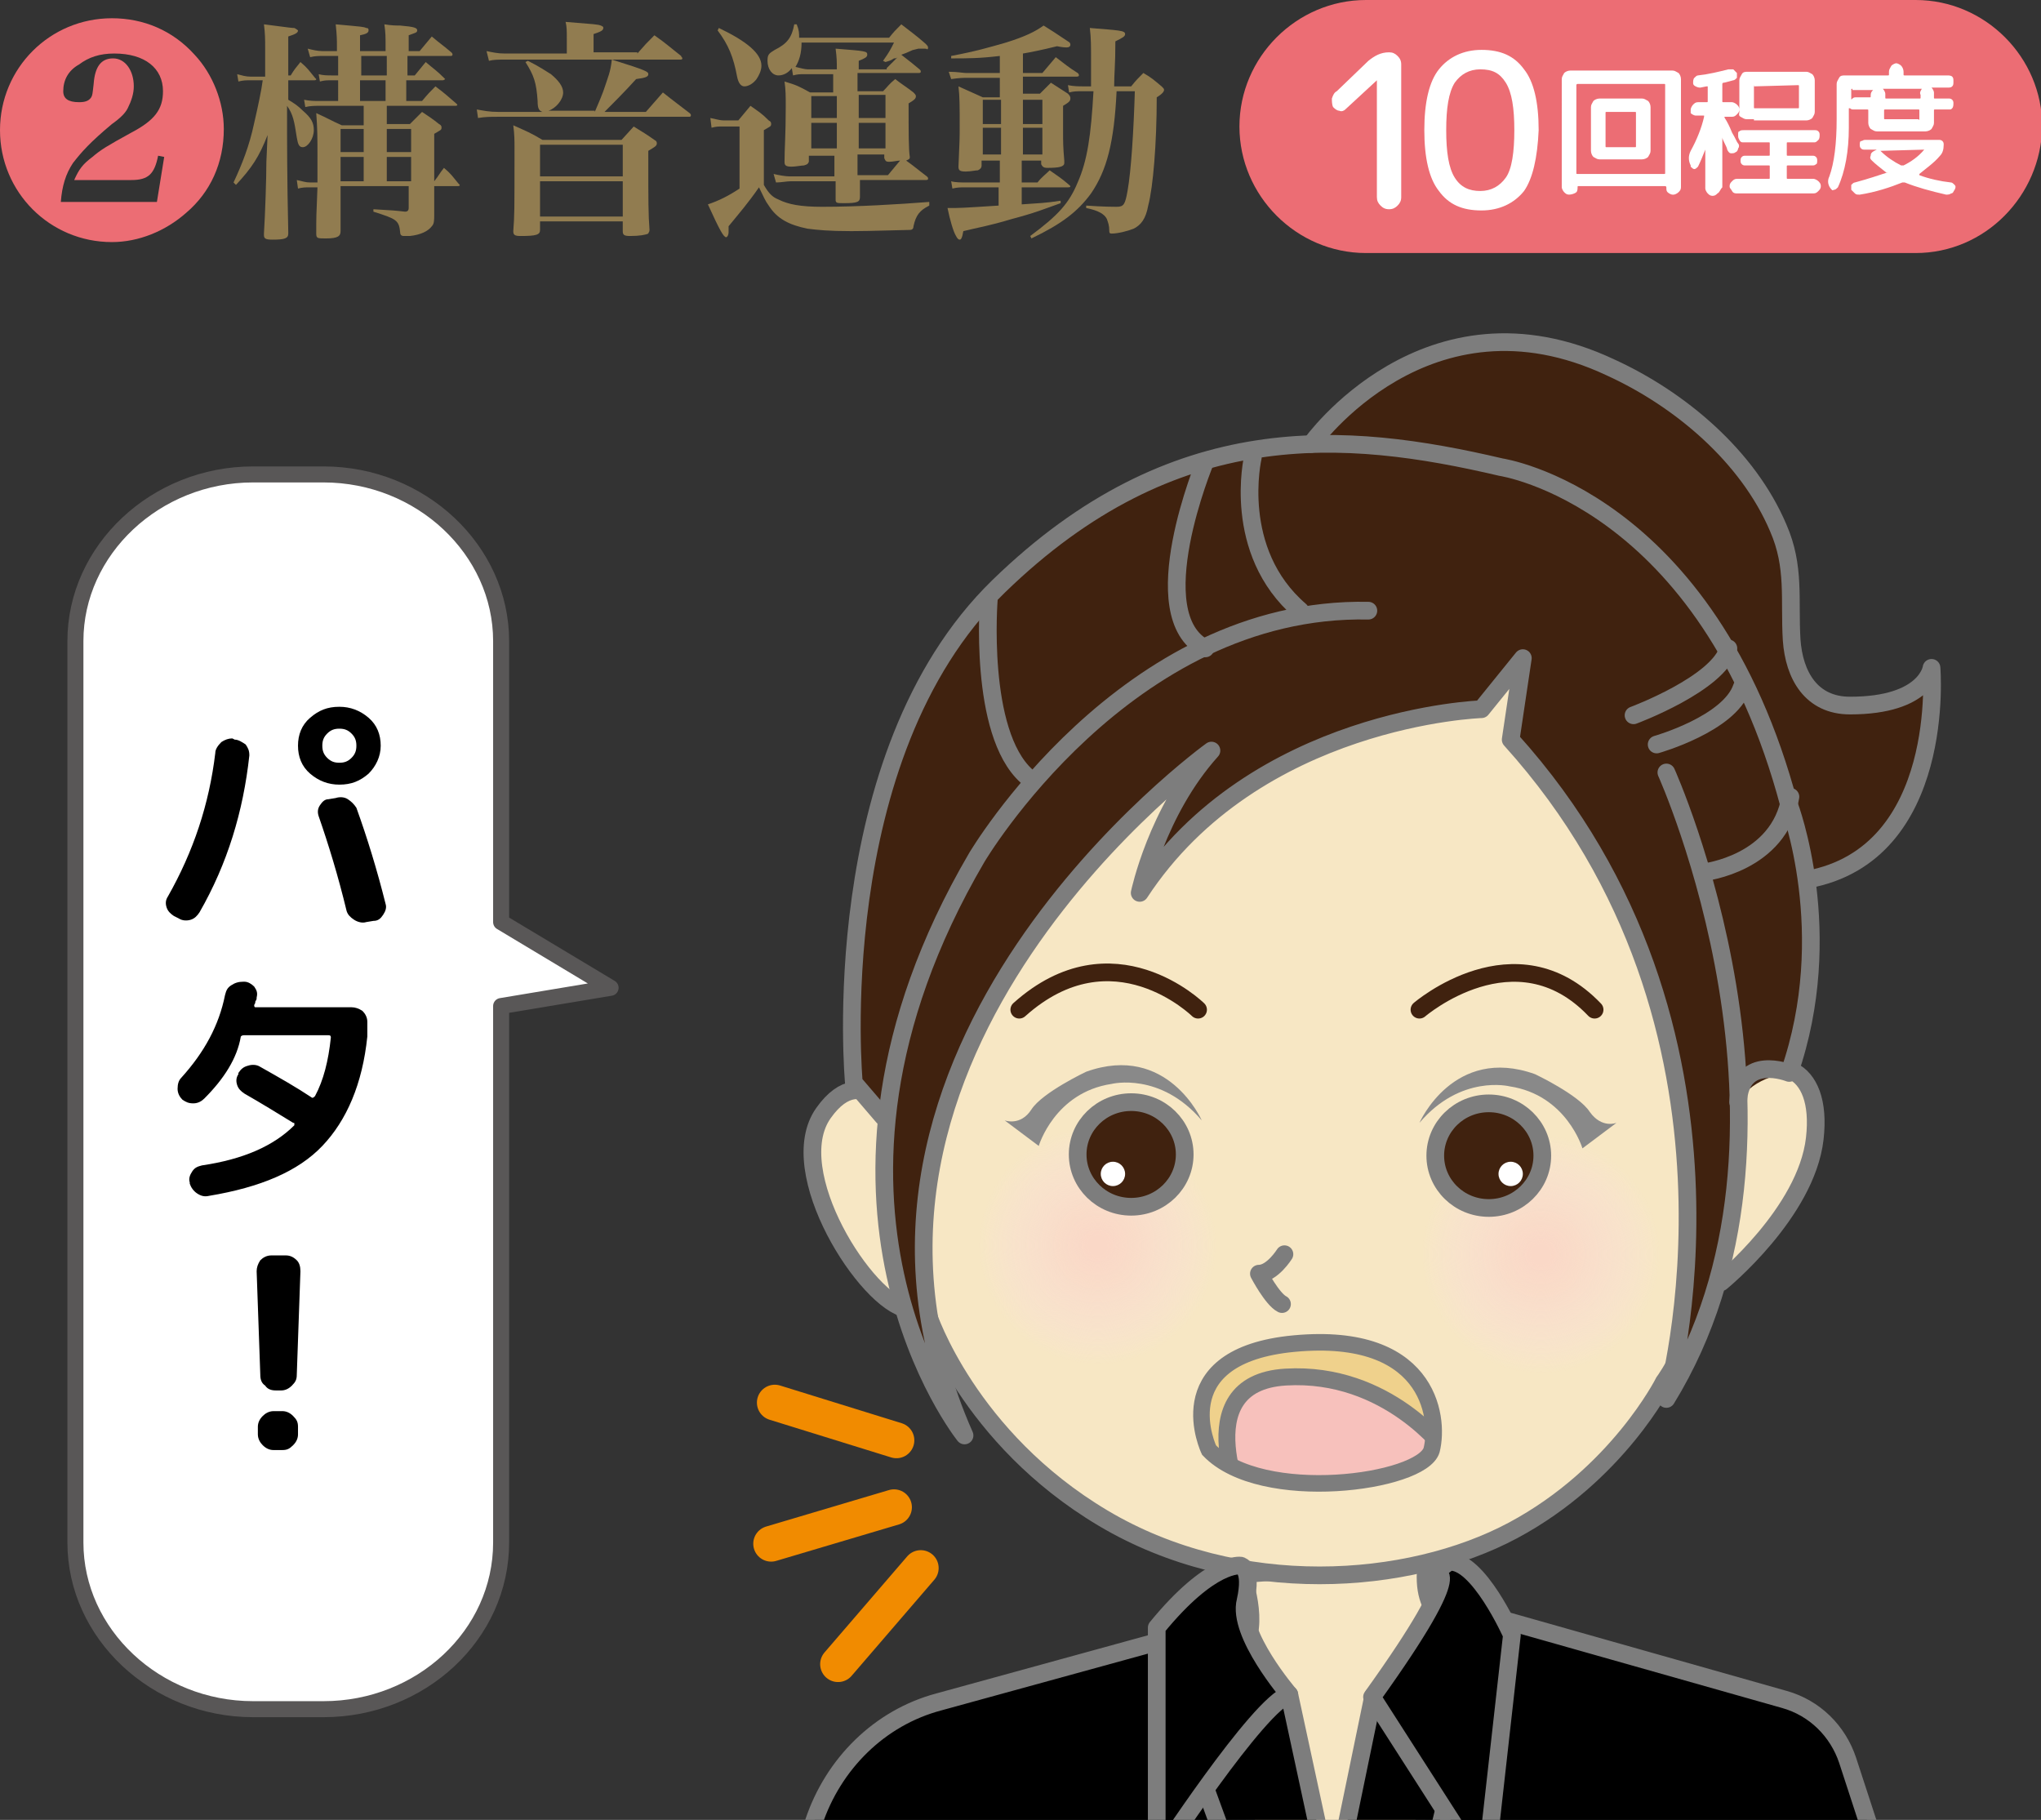
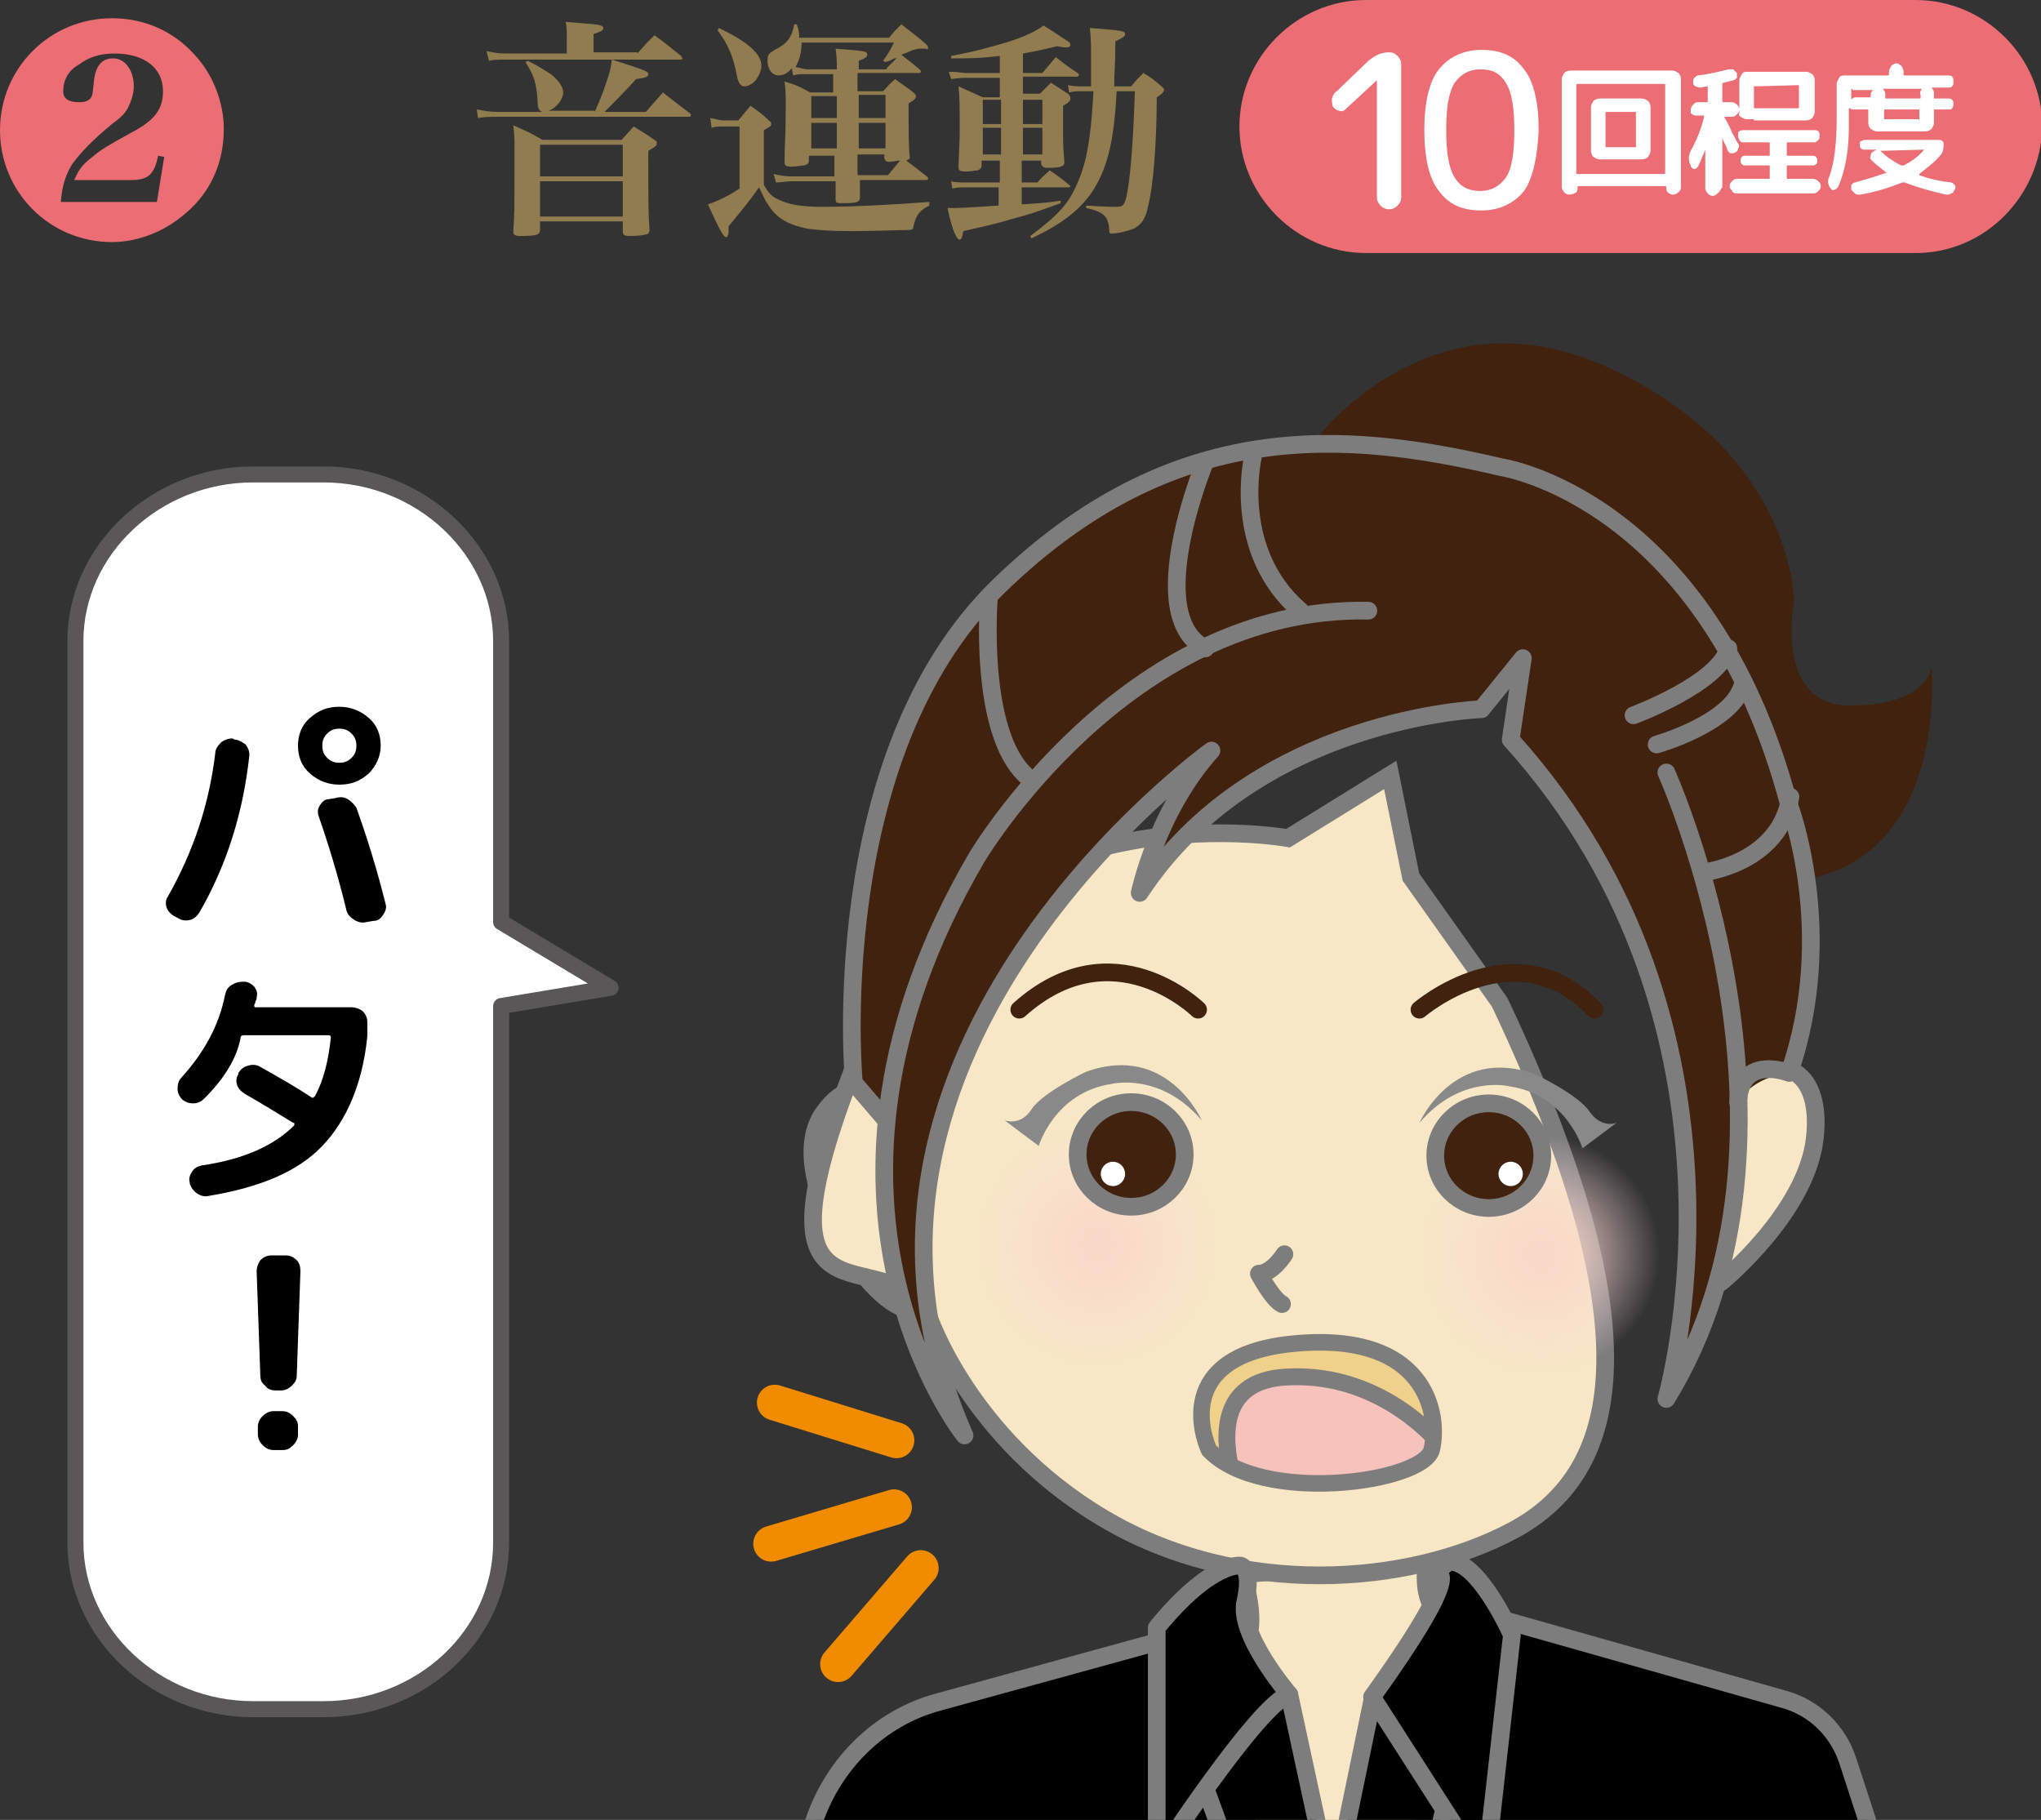
<svg xmlns="http://www.w3.org/2000/svg" xmlns:xlink="http://www.w3.org/1999/xlink" version="1.1" id="レイヤー_1" x="0px" y="0px" viewBox="0 0 167.8 149.6" style="enable-background:new 0 0 167.8 149.6;" xml:space="preserve">
  <rect x="0" y="0" width="167.8" height="149.6" fill="#333333" stroke="none" />
  <style type="text/css">
	.st0{clip-path:url(#SVGID_00000170991588606756778840000010808203873248514221_);}
	.st1{fill:#40220F;stroke:#7D7D7D;stroke-width:1.331;stroke-linecap:round;stroke-linejoin:round;stroke-miterlimit:10;}
	.st2{fill:#40220F;stroke:#7D7D7D;stroke-width:1.682;stroke-linecap:round;stroke-linejoin:round;stroke-miterlimit:10;}
	.st3{fill:#F7E7C4;stroke:#7D7D7D;stroke-width:1.682;stroke-linecap:round;stroke-linejoin:round;stroke-miterlimit:10;}
	.st4{fill:none;stroke:#40220F;stroke-width:1.452;stroke-linecap:round;stroke-linejoin:round;stroke-miterlimit:10;}
	.st5{fill:url(#SVGID_00000112601125921536309560000017320355024550236056_);}
	.st6{fill:url(#SVGID_00000062149849302775600210000006442249643636339588_);}
	.st7{fill:#40220F;stroke:#7D7D7D;stroke-width:1.566;stroke-miterlimit:10;}
	.st8{fill:#FFFFFF;}
	.st9{fill:#40220F;stroke:#7D7D7D;stroke-width:1.428;stroke-miterlimit:10;}
	.st10{fill:#898989;}
	.st11{fill:none;stroke:#7D7D7D;stroke-width:1.682;stroke-linecap:round;stroke-linejoin:round;stroke-miterlimit:10;}
	.st12{fill:#F7E7C4;stroke:#7D7D7D;stroke-width:1.981;stroke-linecap:round;stroke-linejoin:round;stroke-miterlimit:10;}
	.st13{fill:#40220F;stroke:#7D7D7D;stroke-width:1.636;stroke-linecap:round;stroke-linejoin:round;stroke-miterlimit:10;}
	.st14{fill:none;stroke:#7D7D7D;stroke-width:2.03;stroke-linecap:round;stroke-linejoin:round;stroke-miterlimit:10;}
	.st15{fill:#F19A9B;}
	.st16{stroke:#7D7D7D;stroke-width:1.872;stroke-linecap:round;stroke-linejoin:round;stroke-miterlimit:10;}
	.st17{fill:#3E3A39;}
	.st18{fill:none;stroke:#EA5514;stroke-width:1.383;stroke-miterlimit:10;}
	.st19{fill:#E95464;}
	
		.st20{clip-path:url(#SVGID_00000056425950049123262020000013571724311663231639_);stroke:#7D7D7D;stroke-width:1.432;stroke-linecap:round;stroke-linejoin:round;stroke-miterlimit:10;}
	.st21{clip-path:url(#SVGID_00000056425950049123262020000013571724311663231639_);}
	.st22{fill:none;stroke:#7D7D7D;stroke-width:0.716;stroke-linecap:round;stroke-linejoin:round;stroke-miterlimit:10;}
	.st23{fill:#FFF200;}
	.st24{fill:#F7E7C4;stroke:#7D7D7D;stroke-width:1.432;stroke-miterlimit:10;}
	.st25{fill:#F7E7C4;stroke:#7D7D7D;stroke-width:1.432;stroke-linecap:round;stroke-linejoin:round;stroke-miterlimit:10;}
	.st26{fill:#40220F;}
	.st27{fill:none;stroke:#40220F;stroke-width:1.432;stroke-linecap:round;stroke-linejoin:round;stroke-miterlimit:10;}
	.st28{fill:none;stroke:#7D7D7D;stroke-width:1.432;stroke-linecap:round;stroke-linejoin:round;stroke-miterlimit:10;}
	.st29{fill:url(#SVGID_00000114764552872327748780000012794783439329304492_);}
	.st30{fill:url(#SVGID_00000054963223523710328290000015727498460816009885_);}
	.st31{fill:#40220F;stroke:#7D7D7D;stroke-width:1.432;stroke-miterlimit:10;}
	.st32{stroke:#7D7D7D;stroke-width:1.432;stroke-linecap:round;stroke-linejoin:round;stroke-miterlimit:10;}
	.st33{fill:#F4D4BA;stroke:#7D7D7D;stroke-width:1.432;stroke-miterlimit:10;}
	.st34{fill:#EC6D74;}
	.st35{fill:#917C50;}
	.st36{fill:#FFFFFF;stroke:#595757;stroke-width:1.192;stroke-linecap:round;stroke-linejoin:round;stroke-miterlimit:10;}
	.st37{fill:#FFFFFF;stroke:#595757;stroke-width:1.064;stroke-linecap:round;stroke-linejoin:round;stroke-miterlimit:10;}
	
		.st38{clip-path:url(#SVGID_00000157306020865512738790000010460402646708960425_);stroke:#7D7D7D;stroke-width:1.411;stroke-linecap:round;stroke-linejoin:round;stroke-miterlimit:10;}
	.st39{clip-path:url(#SVGID_00000157306020865512738790000010460402646708960425_);}
	.st40{fill:none;stroke:#7D7D7D;stroke-width:0.706;stroke-linecap:round;stroke-linejoin:round;stroke-miterlimit:10;}
	.st41{fill:#F7E7C4;stroke:#7D7D7D;stroke-width:1.411;stroke-miterlimit:10;}
	.st42{fill:#F7E7C4;stroke:#7D7D7D;stroke-width:1.411;stroke-linecap:round;stroke-linejoin:round;stroke-miterlimit:10;}
	.st43{fill:none;stroke:#40220F;stroke-width:1.411;stroke-linecap:round;stroke-linejoin:round;stroke-miterlimit:10;}
	.st44{fill:none;stroke:#7D7D7D;stroke-width:1.411;stroke-linecap:round;stroke-linejoin:round;stroke-miterlimit:10;}
	.st45{fill:url(#SVGID_00000038372102316063975670000016123715566017031828_);}
	.st46{fill:url(#SVGID_00000176740170407893984530000018401047870582545552_);}
	.st47{fill:#40220F;stroke:#7D7D7D;stroke-width:1.411;stroke-miterlimit:10;}
	.st48{stroke:#7D7D7D;stroke-width:1.411;stroke-linecap:round;stroke-linejoin:round;stroke-miterlimit:10;}
	
		.st49{clip-path:url(#SVGID_00000015333028391180214510000007498357731185064832_);fill:#F7C1BC;stroke:#7D7D7D;stroke-width:1.39;stroke-linecap:round;stroke-linejoin:round;stroke-miterlimit:10;}
	
		.st50{clip-path:url(#SVGID_00000015333028391180214510000007498357731185064832_);fill:none;stroke:#7D7D7D;stroke-width:1.39;stroke-linecap:round;stroke-linejoin:round;stroke-miterlimit:10;}
	
		.st51{clip-path:url(#SVGID_00000053544109497631247350000017164907258862385032_);stroke:#7D7D7D;stroke-width:1.373;stroke-linecap:round;stroke-linejoin:round;stroke-miterlimit:10;}
	.st52{clip-path:url(#SVGID_00000053544109497631247350000017164907258862385032_);}
	.st53{fill:none;stroke:#7D7D7D;stroke-width:0.686;stroke-linecap:round;stroke-linejoin:round;stroke-miterlimit:10;}
	.st54{fill:#F7E7C4;stroke:#7D7D7D;stroke-width:1.373;stroke-miterlimit:10;}
	.st55{fill:#F7E7C4;stroke:#7D7D7D;stroke-width:1.373;stroke-linecap:round;stroke-linejoin:round;stroke-miterlimit:10;}
	.st56{fill:none;stroke:#40220F;stroke-width:1.373;stroke-linecap:round;stroke-linejoin:round;stroke-miterlimit:10;}
	.st57{fill:none;stroke:#7D7D7D;stroke-width:1.373;stroke-linecap:round;stroke-linejoin:round;stroke-miterlimit:10;}
	.st58{fill:url(#SVGID_00000179623120482127954010000008582710553122174877_);}
	.st59{fill:url(#SVGID_00000047020708023122212350000005531578885268268717_);}
	.st60{fill:#40220F;stroke:#7D7D7D;stroke-width:1.373;stroke-miterlimit:10;}
	.st61{stroke:#7D7D7D;stroke-width:1.373;stroke-linecap:round;stroke-linejoin:round;stroke-miterlimit:10;}
	.st62{fill:none;stroke:#7D7D7D;stroke-width:1.321;stroke-linecap:round;stroke-linejoin:round;stroke-miterlimit:10;}
	
		.st63{clip-path:url(#SVGID_00000138555570475664304170000000934668712908605084_);stroke:#7D7D7D;stroke-width:1.373;stroke-linecap:round;stroke-linejoin:round;stroke-miterlimit:10;}
	.st64{clip-path:url(#SVGID_00000138555570475664304170000000934668712908605084_);}
	.st65{fill:url(#SVGID_00000062877942655334342950000011045754133637774217_);}
	.st66{fill:url(#SVGID_00000009573935603942979290000003459350955127177105_);}
	.st67{fill:#FFFFFF;stroke:#595757;stroke-width:1.316;stroke-linecap:round;stroke-linejoin:round;stroke-miterlimit:10;}
	.st68{fill:#FFFFFF;stroke:#595757;stroke-width:1.324;stroke-linecap:round;stroke-linejoin:round;stroke-miterlimit:10;}
	.st69{fill:none;stroke:#E95464;stroke-width:3.763;stroke-linecap:round;stroke-linejoin:round;stroke-miterlimit:10;}
	
		.st70{clip-path:url(#SVGID_00000022518096773461274230000003475470705374404501_);stroke:#7D7D7D;stroke-width:1.359;stroke-linecap:round;stroke-linejoin:round;stroke-miterlimit:10;}
	.st71{clip-path:url(#SVGID_00000022518096773461274230000003475470705374404501_);}
	.st72{fill:none;stroke:#7D7D7D;stroke-width:0.68;stroke-linecap:round;stroke-linejoin:round;stroke-miterlimit:10;}
	.st73{fill:#F7E7C4;stroke:#7D7D7D;stroke-width:1.359;stroke-miterlimit:10;}
	.st74{fill:#F7E7C4;stroke:#7D7D7D;stroke-width:1.359;stroke-linecap:round;stroke-linejoin:round;stroke-miterlimit:10;}
	.st75{fill:none;stroke:#40220F;stroke-width:1.359;stroke-linecap:round;stroke-linejoin:round;stroke-miterlimit:10;}
	.st76{fill:none;stroke:#7D7D7D;stroke-width:1.359;stroke-linecap:round;stroke-linejoin:round;stroke-miterlimit:10;}
	.st77{fill:url(#SVGID_00000088834066573663728980000000734557990445488805_);}
	.st78{fill:url(#SVGID_00000044161893786881500850000015623623678361988749_);}
	.st79{fill:#40220F;stroke:#7D7D7D;stroke-width:1.359;stroke-miterlimit:10;}
	.st80{stroke:#7D7D7D;stroke-width:1.359;stroke-linecap:round;stroke-linejoin:round;stroke-miterlimit:10;}
	.st81{fill:none;stroke:#7D7D7D;stroke-width:1.287;stroke-linecap:round;stroke-linejoin:round;stroke-miterlimit:10;}
	.st82{fill:#F7C1BC;stroke:#7D7D7D;stroke-width:1.247;stroke-linecap:round;stroke-linejoin:round;stroke-miterlimit:10;}
	.st83{fill:none;stroke:#7D7D7D;stroke-width:1.247;stroke-linecap:round;stroke-linejoin:round;stroke-miterlimit:10;}
	
		.st84{clip-path:url(#SVGID_00000108267029584569592620000013437641697338063019_);stroke:#7D7D7D;stroke-width:1.399;stroke-linecap:round;stroke-linejoin:round;stroke-miterlimit:10;}
	.st85{clip-path:url(#SVGID_00000108267029584569592620000013437641697338063019_);}
	.st86{fill:none;stroke:#7D7D7D;stroke-width:0.699;stroke-linecap:round;stroke-linejoin:round;stroke-miterlimit:10;}
	.st87{fill:#F7E7C4;stroke:#7D7D7D;stroke-width:1.399;stroke-miterlimit:10;}
	.st88{fill:#F7E7C4;stroke:#7D7D7D;stroke-width:1.399;stroke-linecap:round;stroke-linejoin:round;stroke-miterlimit:10;}
	.st89{fill:none;stroke:#40220F;stroke-width:1.399;stroke-linecap:round;stroke-linejoin:round;stroke-miterlimit:10;}
	.st90{fill:none;stroke:#7D7D7D;stroke-width:1.399;stroke-linecap:round;stroke-linejoin:round;stroke-miterlimit:10;}
	.st91{fill:url(#SVGID_00000029758173051480604340000012855809404255855254_);}
	.st92{fill:url(#SVGID_00000058566025709616280350000008494244507916685481_);}
	.st93{fill:#40220F;stroke:#7D7D7D;stroke-width:1.399;stroke-miterlimit:10;}
	.st94{stroke:#7D7D7D;stroke-width:1.399;stroke-linecap:round;stroke-linejoin:round;stroke-miterlimit:10;}
	.st95{fill:#FFFFFF;stroke:#595757;stroke-width:1.066;stroke-linecap:round;stroke-linejoin:round;stroke-miterlimit:10;}
	
		.st96{clip-path:url(#SVGID_00000047769284265775686390000017199406413992110999_);stroke:#7D7D7D;stroke-width:1.359;stroke-linecap:round;stroke-linejoin:round;stroke-miterlimit:10;}
	.st97{clip-path:url(#SVGID_00000047769284265775686390000017199406413992110999_);}
	.st98{fill:none;stroke:#7D7D7D;stroke-width:0.68;stroke-linecap:round;stroke-linejoin:round;stroke-miterlimit:10;}
	.st99{fill:#F7E7C4;stroke:#7D7D7D;stroke-width:1.359;stroke-miterlimit:10;}
	.st100{fill:#F7E7C4;stroke:#7D7D7D;stroke-width:1.359;stroke-linecap:round;stroke-linejoin:round;stroke-miterlimit:10;}
	.st101{fill:none;stroke:#40220F;stroke-width:1.359;stroke-linecap:round;stroke-linejoin:round;stroke-miterlimit:10;}
	.st102{fill:none;stroke:#7D7D7D;stroke-width:1.359;stroke-linecap:round;stroke-linejoin:round;stroke-miterlimit:10;}
	.st103{fill:url(#SVGID_00000039128958627820420390000005080581214576503999_);}
	.st104{fill:url(#SVGID_00000121990760011349443830000011879478735360975236_);}
	.st105{fill:#40220F;stroke:#7D7D7D;stroke-width:1.359;stroke-miterlimit:10;}
	.st106{stroke:#7D7D7D;stroke-width:1.359;stroke-linecap:round;stroke-linejoin:round;stroke-miterlimit:10;}
	.st107{fill:none;stroke:#7D7D7D;stroke-width:1.242;stroke-linecap:round;stroke-linejoin:round;stroke-miterlimit:10;}
	.st108{fill:#F7C1BC;stroke:#7D7D7D;stroke-width:1.337;stroke-linecap:round;stroke-linejoin:round;stroke-miterlimit:10;}
	.st109{fill:none;stroke:#7D7D7D;stroke-width:1.337;stroke-linecap:round;stroke-linejoin:round;stroke-miterlimit:10;}
	
		.st110{clip-path:url(#SVGID_00000031929768131262369350000012892132448377546393_);stroke:#7D7D7D;stroke-width:1.437;stroke-linecap:round;stroke-linejoin:round;stroke-miterlimit:10;}
	.st111{clip-path:url(#SVGID_00000031929768131262369350000012892132448377546393_);}
	.st112{fill:none;stroke:#7D7D7D;stroke-width:0.719;stroke-linecap:round;stroke-linejoin:round;stroke-miterlimit:10;}
	.st113{fill:#F7E7C4;stroke:#7D7D7D;stroke-width:1.437;stroke-miterlimit:10;}
	.st114{fill:#F7E7C4;stroke:#7D7D7D;stroke-width:1.437;stroke-linecap:round;stroke-linejoin:round;stroke-miterlimit:10;}
	.st115{fill:none;stroke:#40220F;stroke-width:1.437;stroke-linecap:round;stroke-linejoin:round;stroke-miterlimit:10;}
	.st116{fill:none;stroke:#7D7D7D;stroke-width:1.437;stroke-linecap:round;stroke-linejoin:round;stroke-miterlimit:10;}
	.st117{fill:url(#SVGID_00000177464779277387209960000016426380067759556007_);}
	.st118{fill:url(#SVGID_00000032628757596184688420000002939647631463733165_);}
	.st119{fill:#40220F;stroke:#7D7D7D;stroke-width:1.437;stroke-miterlimit:10;}
	.st120{stroke:#7D7D7D;stroke-width:1.437;stroke-linecap:round;stroke-linejoin:round;stroke-miterlimit:10;}
	.st121{fill:none;stroke:#7D7D7D;stroke-width:1.449;stroke-linecap:round;stroke-linejoin:round;stroke-miterlimit:10;}
	
		.st122{clip-path:url(#SVGID_00000170265772873982405890000002626756190623749792_);stroke:#7D7D7D;stroke-width:1.437;stroke-linecap:round;stroke-linejoin:round;stroke-miterlimit:10;}
	.st123{clip-path:url(#SVGID_00000170265772873982405890000002626756190623749792_);}
	.st124{fill:url(#SVGID_00000121985959012140810170000009588445158029633695_);}
	.st125{fill:url(#SVGID_00000084526686252114130320000015582542282829596351_);}
	.st126{fill:none;stroke:#7D7D7D;stroke-width:1.328;stroke-linecap:round;stroke-linejoin:round;stroke-miterlimit:10;}
	.st127{fill:#FFFFFF;stroke:#595757;stroke-width:1.167;stroke-linecap:round;stroke-linejoin:round;stroke-miterlimit:10;}
	
		.st128{clip-path:url(#SVGID_00000008869580233267700490000008487748327568141223_);stroke:#7D7D7D;stroke-width:1.414;stroke-linecap:round;stroke-linejoin:round;stroke-miterlimit:10;}
	.st129{clip-path:url(#SVGID_00000008869580233267700490000008487748327568141223_);}
	.st130{fill:none;stroke:#7D7D7D;stroke-width:0.707;stroke-linecap:round;stroke-linejoin:round;stroke-miterlimit:10;}
	.st131{fill:#F7E7C4;stroke:#7D7D7D;stroke-width:1.414;stroke-miterlimit:10;}
	.st132{fill:#F7E7C4;stroke:#7D7D7D;stroke-width:1.414;stroke-linecap:round;stroke-linejoin:round;stroke-miterlimit:10;}
	.st133{fill:none;stroke:#40220F;stroke-width:1.414;stroke-linecap:round;stroke-linejoin:round;stroke-miterlimit:10;}
	.st134{fill:none;stroke:#7D7D7D;stroke-width:1.414;stroke-linecap:round;stroke-linejoin:round;stroke-miterlimit:10;}
	.st135{fill:url(#SVGID_00000149375417949649042710000012518691251035174833_);}
	.st136{fill:url(#SVGID_00000039819113625014709460000001637201474274874764_);}
	.st137{fill:#40220F;stroke:#7D7D7D;stroke-width:1.414;stroke-miterlimit:10;}
	.st138{stroke:#7D7D7D;stroke-width:1.414;stroke-linecap:round;stroke-linejoin:round;stroke-miterlimit:10;}
	
		.st139{clip-path:url(#SVGID_00000088096735697664880900000004171541565201413559_);fill:#F7C1BC;stroke:#7D7D7D;stroke-width:1.55;stroke-linecap:round;stroke-linejoin:round;stroke-miterlimit:10;}
	.st140{fill:#FFFFFF;stroke:#595757;stroke-width:1.079;stroke-linecap:round;stroke-linejoin:round;stroke-miterlimit:10;}
	
		.st141{clip-path:url(#SVGID_00000007399716809873752940000009757632131248340360_);stroke:#7D7D7D;stroke-width:1.454;stroke-linecap:round;stroke-linejoin:round;stroke-miterlimit:10;}
	.st142{clip-path:url(#SVGID_00000007399716809873752940000009757632131248340360_);}
	.st143{fill:none;stroke:#7D7D7D;stroke-width:0.727;stroke-linecap:round;stroke-linejoin:round;stroke-miterlimit:10;}
	
		.st144{clip-path:url(#SVGID_00000007399716809873752940000009757632131248340360_);fill:#F7E7C4;stroke:#7D7D7D;stroke-width:1.454;stroke-miterlimit:10;}
	
		.st145{clip-path:url(#SVGID_00000007399716809873752940000009757632131248340360_);fill:#F7E7C4;stroke:#7D7D7D;stroke-width:1.454;stroke-linecap:round;stroke-linejoin:round;stroke-miterlimit:10;}
	.st146{clip-path:url(#SVGID_00000007399716809873752940000009757632131248340360_);fill:#40220F;}
	.st147{fill:none;stroke:#40220F;stroke-width:1.454;stroke-linecap:round;stroke-linejoin:round;stroke-miterlimit:10;}
	
		.st148{clip-path:url(#SVGID_00000007399716809873752940000009757632131248340360_);fill:none;stroke:#7D7D7D;stroke-width:1.454;stroke-linecap:round;stroke-linejoin:round;stroke-miterlimit:10;}
	.st149{fill:none;stroke:#7D7D7D;stroke-width:1.454;stroke-linecap:round;stroke-linejoin:round;stroke-miterlimit:10;}
	
		.st150{clip-path:url(#SVGID_00000007399716809873752940000009757632131248340360_);fill:url(#SVGID_00000094609193696647808900000013999974111608239801_);}
	.st151{fill:#40220F;stroke:#7D7D7D;stroke-width:1.454;stroke-miterlimit:10;}
	.st152{fill:#F7E7C4;stroke:#7D7D7D;stroke-width:1.454;stroke-linecap:round;stroke-linejoin:round;stroke-miterlimit:10;}
	.st153{fill:#F7E7C4;stroke:#7D7D7D;stroke-width:1.454;stroke-miterlimit:10;}
	
		.st154{clip-path:url(#SVGID_00000007399716809873752940000009757632131248340360_);fill:url(#SVGID_00000038377492671053595250000010202944313940302977_);}
	
		.st155{clip-path:url(#SVGID_00000005958702682616261210000004779028618096704919_);stroke:#7D7D7D;stroke-width:1.454;stroke-linecap:round;stroke-linejoin:round;stroke-miterlimit:10;}
	
		.st156{clip-path:url(#SVGID_00000005958702682616261210000004779028618096704919_);fill:#F7E7C4;stroke:#7D7D7D;stroke-width:1.454;stroke-miterlimit:10;}
	
		.st157{clip-path:url(#SVGID_00000005958702682616261210000004779028618096704919_);fill:#F7E7C4;stroke:#7D7D7D;stroke-width:1.454;stroke-linecap:round;stroke-linejoin:round;stroke-miterlimit:10;}
	.st158{clip-path:url(#SVGID_00000005958702682616261210000004779028618096704919_);fill:#40220F;}
	.st159{clip-path:url(#SVGID_00000005958702682616261210000004779028618096704919_);}
	
		.st160{clip-path:url(#SVGID_00000005958702682616261210000004779028618096704919_);fill:none;stroke:#7D7D7D;stroke-width:1.454;stroke-linecap:round;stroke-linejoin:round;stroke-miterlimit:10;}
	
		.st161{clip-path:url(#SVGID_00000005958702682616261210000004779028618096704919_);fill:url(#SVGID_00000040540252235628786510000007944892142062177437_);}
	
		.st162{clip-path:url(#SVGID_00000005958702682616261210000004779028618096704919_);fill:url(#SVGID_00000125602115294355931510000006113384239854152868_);}
	.st163{fill:none;stroke:#F39800;stroke-width:0.633;stroke-miterlimit:10;}
	.st164{fill:none;stroke:#F39800;stroke-width:2.212;stroke-linecap:round;stroke-linejoin:round;stroke-miterlimit:10;}
	.st165{clip-path:url(#SVGID_00000121974031924594330490000009890562399456677793_);}
	.st166{fill:#F7E7C4;stroke:#7D7D7D;stroke-width:1.178;stroke-miterlimit:10;}
	.st167{fill:#2EA7E0;stroke:#7D7D7D;stroke-width:1.226;stroke-linecap:round;stroke-linejoin:round;stroke-miterlimit:10;}
	.st168{fill:#2EA7E0;stroke:#7D7D7D;stroke-width:1.055;stroke-linecap:round;stroke-linejoin:round;stroke-miterlimit:10;}
	.st169{fill:#2EA7E0;stroke:#7D7D7D;stroke-width:1.204;stroke-linecap:round;stroke-linejoin:round;stroke-miterlimit:10;}
	.st170{fill:#F7E7C4;stroke:#7D7D7D;stroke-width:1.27;stroke-miterlimit:10;}
	.st171{fill:#0068B7;}
	.st172{fill:#F7E7C4;}
	
		.st173{clip-path:url(#SVGID_00000121974031924594330490000009890562399456677793_);stroke:#7D7D7D;stroke-width:1.337;stroke-linecap:round;stroke-linejoin:round;stroke-miterlimit:10;}
	.st174{fill:none;stroke:#7D7D7D;stroke-width:0.668;stroke-linecap:round;stroke-linejoin:round;stroke-miterlimit:10;}
	.st175{fill:#F7E7C4;stroke:#7D7D7D;stroke-width:1.337;stroke-miterlimit:10;}
	.st176{fill:#F7E7C4;stroke:#7D7D7D;stroke-width:1.337;stroke-linecap:round;stroke-linejoin:round;stroke-miterlimit:10;}
	.st177{fill:none;stroke:#40220F;stroke-width:1.337;stroke-linecap:round;stroke-linejoin:round;stroke-miterlimit:10;}
	.st178{fill:none;stroke:#7D7D7D;stroke-width:1.337;stroke-linecap:round;stroke-linejoin:round;stroke-miterlimit:10;}
	.st179{fill:url(#SVGID_00000075859535601049708190000005304090083076267674_);}
	.st180{fill:url(#SVGID_00000100383960938526153080000008144307903131227544_);}
	.st181{fill:#40220F;stroke:#7D7D7D;stroke-width:1.337;stroke-miterlimit:10;}
	.st182{stroke:#7D7D7D;stroke-width:1.337;stroke-linecap:round;stroke-linejoin:round;stroke-miterlimit:10;}
	
		.st183{clip-path:url(#SVGID_00000121974031924594330490000009890562399456677793_);fill:none;stroke:#7D7D7D;stroke-width:1.337;stroke-linecap:round;stroke-linejoin:round;stroke-miterlimit:10;}
	
		.st184{clip-path:url(#SVGID_00000121974031924594330490000009890562399456677793_);fill:none;stroke:#7D7D7D;stroke-width:0.668;stroke-linecap:round;stroke-linejoin:round;stroke-miterlimit:10;}
	
		.st185{clip-path:url(#SVGID_00000114044784025580012560000000613457915074580645_);fill:#F7E7C4;stroke:#7D7D7D;stroke-width:1.3;stroke-miterlimit:10;}
	.st186{clip-path:url(#SVGID_00000114044784025580012560000000613457915074580645_);}
	.st187{fill:#F7E7C4;stroke:#7D7D7D;stroke-width:1.17;stroke-miterlimit:10;}
	.st188{fill:#2EA7E0;stroke:#7D7D7D;stroke-width:1.218;stroke-linecap:round;stroke-linejoin:round;stroke-miterlimit:10;}
	.st189{fill:#2EA7E0;stroke:#7D7D7D;stroke-width:1.048;stroke-linecap:round;stroke-linejoin:round;stroke-miterlimit:10;}
	.st190{fill:#2EA7E0;stroke:#7D7D7D;stroke-width:1.196;stroke-linecap:round;stroke-linejoin:round;stroke-miterlimit:10;}
	.st191{fill:#F7E7C4;stroke:#7D7D7D;stroke-width:1.261;stroke-miterlimit:10;}
	
		.st192{clip-path:url(#SVGID_00000114044784025580012560000000613457915074580645_);stroke:#7D7D7D;stroke-width:1.328;stroke-linecap:round;stroke-linejoin:round;stroke-miterlimit:10;}
	.st193{fill:#F7E7C4;stroke:#7D7D7D;stroke-width:1.328;stroke-miterlimit:10;}
	.st194{fill:#F7E7C4;stroke:#7D7D7D;stroke-width:1.328;stroke-linecap:round;stroke-linejoin:round;stroke-miterlimit:10;}
	.st195{fill:none;stroke:#40220F;stroke-width:1.328;stroke-linecap:round;stroke-linejoin:round;stroke-miterlimit:10;}
	.st196{fill:url(#SVGID_00000018945687939442901970000009658088773684693658_);}
	.st197{fill:url(#SVGID_00000165923904808277684470000016617089539174812812_);}
	.st198{fill:#40220F;stroke:#7D7D7D;stroke-width:1.328;stroke-miterlimit:10;}
	.st199{stroke:#7D7D7D;stroke-width:1.328;stroke-linecap:round;stroke-linejoin:round;stroke-miterlimit:10;}
	
		.st200{clip-path:url(#SVGID_00000114044784025580012560000000613457915074580645_);fill:none;stroke:#7D7D7D;stroke-width:1.328;stroke-linecap:round;stroke-linejoin:round;stroke-miterlimit:10;}
	
		.st201{clip-path:url(#SVGID_00000114044784025580012560000000613457915074580645_);fill:none;stroke:#7D7D7D;stroke-width:0.664;stroke-linecap:round;stroke-linejoin:round;stroke-miterlimit:10;}
	.st202{clip-path:url(#SVGID_00000013875554999779264170000008541851865953073083_);}
	.st203{fill:#F7E7C4;stroke:#7D7D7D;stroke-width:1.296;stroke-miterlimit:10;}
	.st204{fill:#F7E7C4;stroke:#7D7D7D;stroke-width:1.167;stroke-miterlimit:10;}
	.st205{fill:#2EA7E0;stroke:#7D7D7D;stroke-width:1.214;stroke-linecap:round;stroke-linejoin:round;stroke-miterlimit:10;}
	.st206{fill:#2EA7E0;stroke:#7D7D7D;stroke-width:1.044;stroke-linecap:round;stroke-linejoin:round;stroke-miterlimit:10;}
	.st207{fill:#2EA7E0;stroke:#7D7D7D;stroke-width:1.192;stroke-linecap:round;stroke-linejoin:round;stroke-miterlimit:10;}
	.st208{fill:#F7E7C4;stroke:#7D7D7D;stroke-width:1.257;stroke-miterlimit:10;}
	.st209{stroke:#7D7D7D;stroke-width:1.324;stroke-linecap:round;stroke-linejoin:round;stroke-miterlimit:10;}
	.st210{fill:none;stroke:#7D7D7D;stroke-width:0.662;stroke-linecap:round;stroke-linejoin:round;stroke-miterlimit:10;}
	.st211{fill:#F7E7C4;stroke:#7D7D7D;stroke-width:1.324;stroke-miterlimit:10;}
	.st212{fill:#F7E7C4;stroke:#7D7D7D;stroke-width:1.324;stroke-linecap:round;stroke-linejoin:round;stroke-miterlimit:10;}
	.st213{fill:none;stroke:#40220F;stroke-width:1.324;stroke-linecap:round;stroke-linejoin:round;stroke-miterlimit:10;}
	.st214{fill:none;stroke:#7D7D7D;stroke-width:1.324;stroke-linecap:round;stroke-linejoin:round;stroke-miterlimit:10;}
	.st215{fill:url(#SVGID_00000050662839281571063220000008814443165984304802_);}
	.st216{fill:url(#SVGID_00000078754816314289719790000004326392248118877882_);}
	.st217{fill:#40220F;stroke:#7D7D7D;stroke-width:1.324;stroke-miterlimit:10;}
	.st218{fill:#F4D4BA;stroke:#7D7D7D;stroke-width:1.324;stroke-miterlimit:10;}
	.st219{fill:#FFFFFF;stroke:#595757;stroke-width:1.24;stroke-linecap:round;stroke-linejoin:round;stroke-miterlimit:10;}
	
		.st220{clip-path:url(#SVGID_00000137113315734969610180000001803670024617215677_);stroke:#7D7D7D;stroke-width:1.454;stroke-linecap:round;stroke-linejoin:round;stroke-miterlimit:10;}
	.st221{clip-path:url(#SVGID_00000137113315734969610180000001803670024617215677_);}
	.st222{fill:none;stroke:#7D7D7D;stroke-width:0.727;stroke-linecap:round;stroke-linejoin:round;stroke-miterlimit:10;}
	.st223{fill:#F7E7C4;stroke:#7D7D7D;stroke-width:1.454;stroke-miterlimit:10;}
	.st224{fill:#F7E7C4;stroke:#7D7D7D;stroke-width:1.454;stroke-linecap:round;stroke-linejoin:round;stroke-miterlimit:10;}
	.st225{fill:none;stroke:#40220F;stroke-width:1.454;stroke-linecap:round;stroke-linejoin:round;stroke-miterlimit:10;}
	.st226{fill:none;stroke:#7D7D7D;stroke-width:1.454;stroke-linecap:round;stroke-linejoin:round;stroke-miterlimit:10;}
	.st227{fill:url(#SVGID_00000061461054958823372080000007516627387602366873_);}
	.st228{fill:url(#SVGID_00000177468546198081547340000015293497984330196413_);}
	.st229{fill:#40220F;stroke:#7D7D7D;stroke-width:1.454;stroke-miterlimit:10;}
	.st230{stroke:#7D7D7D;stroke-width:1.454;stroke-linecap:round;stroke-linejoin:round;stroke-miterlimit:10;}
	.st231{fill:none;stroke:#F18B00;stroke-width:2.942;stroke-linecap:round;stroke-linejoin:round;stroke-miterlimit:10;}
	
		.st232{clip-path:url(#SVGID_00000030461809957452321990000016016810247552495770_);fill:#FFFFFF;stroke:#C7C8C8;stroke-width:0.685;stroke-miterlimit:10;}
	
		.st233{clip-path:url(#SVGID_00000052789639875335711630000010815520204794856377_);stroke:#7D7D7D;stroke-width:1.472;stroke-linecap:round;stroke-linejoin:round;stroke-miterlimit:10;}
	.st234{clip-path:url(#SVGID_00000052789639875335711630000010815520204794856377_);}
	.st235{fill:#F7E7C4;stroke:#7D7D7D;stroke-width:1.472;stroke-miterlimit:10;}
	.st236{fill:#F7E7C4;stroke:#7D7D7D;stroke-width:1.472;stroke-linecap:round;stroke-linejoin:round;stroke-miterlimit:10;}
	.st237{fill:none;stroke:#40220F;stroke-width:1.472;stroke-linecap:round;stroke-linejoin:round;stroke-miterlimit:10;}
	.st238{fill:none;stroke:#7D7D7D;stroke-width:1.472;stroke-linecap:round;stroke-linejoin:round;stroke-miterlimit:10;}
	.st239{fill:url(#SVGID_00000130639740784794890960000009240258514143271337_);}
	.st240{fill:url(#SVGID_00000145759143760033311980000014252464912717252260_);}
	.st241{fill:#40220F;stroke:#7D7D7D;stroke-width:1.472;stroke-miterlimit:10;}
	.st242{stroke:#7D7D7D;stroke-width:1.472;stroke-linecap:round;stroke-linejoin:round;stroke-miterlimit:10;}
	
		.st243{clip-path:url(#SVGID_00000052789639875335711630000010815520204794856377_);fill:none;stroke:#7D7D7D;stroke-width:1.366;stroke-linecap:round;stroke-linejoin:round;stroke-miterlimit:10;}
	
		.st244{clip-path:url(#SVGID_00000052789639875335711630000010815520204794856377_);fill:#F7C1BC;stroke:#7D7D7D;stroke-width:1.134;stroke-linecap:round;stroke-linejoin:round;stroke-miterlimit:10;}
	
		.st245{clip-path:url(#SVGID_00000052789639875335711630000010815520204794856377_);fill:none;stroke:#7D7D7D;stroke-width:1.134;stroke-linecap:round;stroke-linejoin:round;stroke-miterlimit:10;}
	
		.st246{clip-path:url(#SVGID_00000026854496658143775890000002599121832258222001_);stroke:#7D7D7D;stroke-width:1.275;stroke-linecap:round;stroke-linejoin:round;stroke-miterlimit:10;}
	.st247{clip-path:url(#SVGID_00000026854496658143775890000002599121832258222001_);}
	.st248{fill:#F7E7C4;stroke:#7D7D7D;stroke-width:1.275;stroke-miterlimit:10;}
	.st249{fill:#F7E7C4;stroke:#7D7D7D;stroke-width:1.275;stroke-linecap:round;stroke-linejoin:round;stroke-miterlimit:10;}
	.st250{fill:none;stroke:#40220F;stroke-width:1.275;stroke-linecap:round;stroke-linejoin:round;stroke-miterlimit:10;}
	.st251{fill:none;stroke:#7D7D7D;stroke-width:1.275;stroke-linecap:round;stroke-linejoin:round;stroke-miterlimit:10;}
	.st252{fill:url(#SVGID_00000059995223066980517370000011178859051520017820_);}
	.st253{fill:url(#SVGID_00000038398008067764341930000003964520517366899624_);}
	.st254{fill:#40220F;stroke:#7D7D7D;stroke-width:1.275;stroke-miterlimit:10;}
	.st255{stroke:#7D7D7D;stroke-width:1.275;stroke-linecap:round;stroke-linejoin:round;stroke-miterlimit:10;}
	.st256{fill:#F7E7C4;stroke:#7D7D7D;stroke-width:1.395;stroke-linecap:round;stroke-linejoin:round;stroke-miterlimit:10;}
	.st257{fill:none;stroke:#E83828;stroke-width:4.453;stroke-linecap:round;stroke-linejoin:round;stroke-miterlimit:10;}
	
		.st258{clip-path:url(#SVGID_00000026854496658143775890000002599121832258222001_);fill:#F4D1B8;stroke:#7D7D7D;stroke-width:1.173;stroke-miterlimit:10;}
	
		.st259{clip-path:url(#SVGID_00000150821640200863759390000006235065143052987318_);fill:#F7E7C4;stroke:#7D7D7D;stroke-width:1.317;stroke-miterlimit:10;}
	.st260{clip-path:url(#SVGID_00000150821640200863759390000006235065143052987318_);}
	.st261{fill:#F7E7C4;stroke:#7D7D7D;stroke-width:1.185;stroke-miterlimit:10;}
	.st262{fill:#2EA7E0;stroke:#7D7D7D;stroke-width:1.233;stroke-linecap:round;stroke-linejoin:round;stroke-miterlimit:10;}
	.st263{fill:#2EA7E0;stroke:#7D7D7D;stroke-width:1.061;stroke-linecap:round;stroke-linejoin:round;stroke-miterlimit:10;}
	.st264{fill:#2EA7E0;stroke:#7D7D7D;stroke-width:1.211;stroke-linecap:round;stroke-linejoin:round;stroke-miterlimit:10;}
	.st265{fill:#F7E7C4;stroke:#7D7D7D;stroke-width:1.277;stroke-miterlimit:10;}
	
		.st266{clip-path:url(#SVGID_00000150821640200863759390000006235065143052987318_);stroke:#7D7D7D;stroke-width:1.344;stroke-linecap:round;stroke-linejoin:round;stroke-miterlimit:10;}
	.st267{fill:none;stroke:#7D7D7D;stroke-width:0.672;stroke-linecap:round;stroke-linejoin:round;stroke-miterlimit:10;}
	.st268{fill:#F7E7C4;stroke:#7D7D7D;stroke-width:1.344;stroke-miterlimit:10;}
	.st269{fill:#F7E7C4;stroke:#7D7D7D;stroke-width:1.344;stroke-linecap:round;stroke-linejoin:round;stroke-miterlimit:10;}
	.st270{fill:none;stroke:#40220F;stroke-width:1.344;stroke-linecap:round;stroke-linejoin:round;stroke-miterlimit:10;}
	.st271{fill:none;stroke:#7D7D7D;stroke-width:1.344;stroke-linecap:round;stroke-linejoin:round;stroke-miterlimit:10;}
	.st272{fill:url(#SVGID_00000179619174575591627250000015915637517668727220_);}
	.st273{fill:url(#SVGID_00000127734052475571213280000000494604059837132218_);}
	.st274{fill:#40220F;stroke:#7D7D7D;stroke-width:1.344;stroke-miterlimit:10;}
	.st275{stroke:#7D7D7D;stroke-width:1.344;stroke-linecap:round;stroke-linejoin:round;stroke-miterlimit:10;}
	
		.st276{clip-path:url(#SVGID_00000150821640200863759390000006235065143052987318_);fill:none;stroke:#7D7D7D;stroke-width:0.672;stroke-linecap:round;stroke-linejoin:round;stroke-miterlimit:10;}
	
		.st277{clip-path:url(#SVGID_00000113355538273024562780000003536491498355376521_);fill:#FFFFFF;stroke:#7D7D7D;stroke-width:0.933;stroke-linecap:round;stroke-linejoin:round;stroke-miterlimit:10;}
	
		.st278{clip-path:url(#SVGID_00000113355538273024562780000003536491498355376521_);fill:#F7C1BC;stroke:#7D7D7D;stroke-width:1.21;stroke-linecap:round;stroke-linejoin:round;stroke-miterlimit:10;}
	
		.st279{clip-path:url(#SVGID_00000179635237020993580570000002760746994602657965_);stroke:#7D7D7D;stroke-width:1.381;stroke-linecap:round;stroke-linejoin:round;stroke-miterlimit:10;}
	.st280{clip-path:url(#SVGID_00000179635237020993580570000002760746994602657965_);}
	.st281{fill:#F7E7C4;stroke:#7D7D7D;stroke-width:1.381;stroke-miterlimit:10;}
	.st282{fill:#F7E7C4;stroke:#7D7D7D;stroke-width:1.381;stroke-linecap:round;stroke-linejoin:round;stroke-miterlimit:10;}
	.st283{fill:none;stroke:#40220F;stroke-width:1.381;stroke-linecap:round;stroke-linejoin:round;stroke-miterlimit:10;}
	.st284{fill:none;stroke:#7D7D7D;stroke-width:1.381;stroke-linecap:round;stroke-linejoin:round;stroke-miterlimit:10;}
	.st285{fill:url(#SVGID_00000181087721858501390440000003740652160486956434_);}
	.st286{fill:url(#SVGID_00000005261226977451317890000006917612329894415271_);}
	.st287{fill:#40220F;stroke:#7D7D7D;stroke-width:1.381;stroke-miterlimit:10;}
	.st288{stroke:#7D7D7D;stroke-width:1.381;stroke-linecap:round;stroke-linejoin:round;stroke-miterlimit:10;}
	
		.st289{clip-path:url(#SVGID_00000010292679242129779120000004736248611716744352_);stroke:#7D7D7D;stroke-width:1.381;stroke-linecap:round;stroke-linejoin:round;stroke-miterlimit:10;}
	.st290{clip-path:url(#SVGID_00000010292679242129779120000004736248611716744352_);}
	.st291{fill:url(#SVGID_00000029024883706914230310000014493557101077092008_);}
	.st292{fill:url(#SVGID_00000146483334881218888610000016331895938516654514_);}
	.st293{fill:none;stroke:#E95464;stroke-width:2.708;stroke-linecap:round;stroke-linejoin:round;stroke-miterlimit:10;}
	
		.st294{clip-path:url(#SVGID_00000060713750682037978890000008735017454135980471_);stroke:#7D7D7D;stroke-width:1.381;stroke-linecap:round;stroke-linejoin:round;stroke-miterlimit:10;}
	.st295{clip-path:url(#SVGID_00000060713750682037978890000008735017454135980471_);}
	.st296{fill:none;stroke:#7D7D7D;stroke-width:0.691;stroke-linecap:round;stroke-linejoin:round;stroke-miterlimit:10;}
	.st297{fill:url(#SVGID_00000024002187811316122150000011635509923821889941_);}
	.st298{fill:url(#SVGID_00000062189358979217628980000000857532471662640029_);}
	.st299{fill:none;stroke:#7D7D7D;stroke-width:1.266;stroke-linecap:round;stroke-linejoin:round;stroke-miterlimit:10;}
	.st300{fill:none;stroke:#7D7D7D;stroke-width:0.925;stroke-linecap:round;stroke-linejoin:round;stroke-miterlimit:10;}
	
		.st301{clip-path:url(#SVGID_00000179643760181994957130000006011564821582410121_);stroke:#7D7D7D;stroke-width:1.454;stroke-linecap:round;stroke-linejoin:round;stroke-miterlimit:10;}
	
		.st302{clip-path:url(#SVGID_00000179643760181994957130000006011564821582410121_);fill:#F7E7C4;stroke:#7D7D7D;stroke-width:1.454;stroke-miterlimit:10;}
	
		.st303{clip-path:url(#SVGID_00000179643760181994957130000006011564821582410121_);fill:#F7E7C4;stroke:#7D7D7D;stroke-width:1.454;stroke-linecap:round;stroke-linejoin:round;stroke-miterlimit:10;}
	.st304{clip-path:url(#SVGID_00000179643760181994957130000006011564821582410121_);fill:#40220F;}
	.st305{clip-path:url(#SVGID_00000179643760181994957130000006011564821582410121_);}
	
		.st306{clip-path:url(#SVGID_00000179643760181994957130000006011564821582410121_);fill:none;stroke:#7D7D7D;stroke-width:1.454;stroke-linecap:round;stroke-linejoin:round;stroke-miterlimit:10;}
	
		.st307{clip-path:url(#SVGID_00000179643760181994957130000006011564821582410121_);fill:url(#SVGID_00000026164674981437483870000016646294095078287258_);}
	
		.st308{clip-path:url(#SVGID_00000179643760181994957130000006011564821582410121_);fill:url(#SVGID_00000079469619013346261400000004201888547213684864_);}
	
		.st309{clip-path:url(#SVGID_00000160168502328874569350000004985500047119227284_);stroke:#7D7D7D;stroke-width:1.454;stroke-linecap:round;stroke-linejoin:round;stroke-miterlimit:10;}
	.st310{clip-path:url(#SVGID_00000160168502328874569350000004985500047119227284_);}
	.st311{fill:url(#SVGID_00000070081922538905148730000016783368724657786040_);}
	.st312{fill:url(#SVGID_00000131326685904519478770000009783177341208974751_);}
	
		.st313{clip-path:url(#SVGID_00000080886456837834736150000003093918455288871069_);fill:#F7C1BC;stroke:#7D7D7D;stroke-width:1.388;stroke-linecap:round;stroke-linejoin:round;stroke-miterlimit:10;}
	.st314{fill:#FFFFFF;stroke:#000000;stroke-width:1.248;stroke-miterlimit:10;}
	
		.st315{clip-path:url(#SVGID_00000125565904218570688230000011244896081365608376_);stroke:#7D7D7D;stroke-width:1.383;stroke-linecap:round;stroke-linejoin:round;stroke-miterlimit:10;}
	.st316{clip-path:url(#SVGID_00000125565904218570688230000011244896081365608376_);}
	.st317{fill:none;stroke:#7D7D7D;stroke-width:0.692;stroke-linecap:round;stroke-linejoin:round;stroke-miterlimit:10;}
	.st318{fill:#F7E7C4;stroke:#7D7D7D;stroke-width:1.383;stroke-miterlimit:10;}
	.st319{fill:#F7E7C4;stroke:#7D7D7D;stroke-width:1.383;stroke-linecap:round;stroke-linejoin:round;stroke-miterlimit:10;}
	.st320{fill:none;stroke:#40220F;stroke-width:1.383;stroke-linecap:round;stroke-linejoin:round;stroke-miterlimit:10;}
	.st321{fill:none;stroke:#7D7D7D;stroke-width:1.383;stroke-linecap:round;stroke-linejoin:round;stroke-miterlimit:10;}
	.st322{fill:url(#SVGID_00000020399015113426252990000007784144765596394430_);}
	.st323{fill:url(#SVGID_00000163787321582877154950000012644941705111353728_);}
	.st324{fill:#40220F;stroke:#7D7D7D;stroke-width:1.383;stroke-miterlimit:10;}
	.st325{stroke:#7D7D7D;stroke-width:1.383;stroke-linecap:round;stroke-linejoin:round;stroke-miterlimit:10;}
	
		.st326{clip-path:url(#SVGID_00000125565904218570688230000011244896081365608376_);fill:none;stroke:#7D7D7D;stroke-width:0.692;stroke-linecap:round;stroke-linejoin:round;stroke-miterlimit:10;}
	
		.st327{clip-path:url(#SVGID_00000125565904218570688230000011244896081365608376_);fill:none;stroke:#7D7D7D;stroke-width:1.539;stroke-linecap:round;stroke-linejoin:round;stroke-miterlimit:10;}
	.st328{fill:#EA5514;}
	.st329{fill:#EDAA9B;}
	.st330{clip-path:url(#XMLID_00000000938431449944536230000009225525535998898611_);fill:#FFFFFF;}
	.st331{clip-path:url(#XMLID_00000034084124133249378550000000191406037313246641_);fill:#F2F2F2;}
	.st332{clip-path:url(#XMLID_00000089565705135044872880000018424410014884656005_);fill:#FFFFFF;}
	.st333{clip-path:url(#XMLID_00000033352839902859769790000017662248743794620346_);fill:#F2F2F2;}
	.st334{clip-path:url(#XMLID_00000140727035967089341580000015387699985447658912_);fill:#FFFFFF;}
	.st335{clip-path:url(#XMLID_00000172405673437502138710000002998128993118142392_);fill:#F2F2F2;}
	.st336{clip-path:url(#XMLID_00000150101746287467174760000011098337486017689472_);fill:#FFFFFF;}
	.st337{clip-path:url(#XMLID_00000181083396720865991330000008126031333497155715_);fill:#F2F2F2;}
	.st338{clip-path:url(#XMLID_00000036947783193631470480000002405765553939829925_);fill:#FFFFFF;}
	.st339{clip-path:url(#XMLID_00000014629692067440295680000016232020205766112915_);fill:#F2F2F2;}
	.st340{clip-path:url(#XMLID_00000092419814362005567490000001849383130046990491_);fill:#FFFFFF;}
	.st341{clip-path:url(#XMLID_00000083810532010385527450000017828346024522587031_);fill:#FFFFFF;}
	.st342{clip-path:url(#XMLID_00000155144070973187142840000016296312822859895186_);fill:#FFFFFF;}
	.st343{clip-path:url(#XMLID_00000085963169019144414570000009662145733054251691_);fill:#F2F2F2;}
	.st344{clip-path:url(#XMLID_00000125589399516624321200000013057464943053766822_);fill:#FFFFFF;}
	.st345{clip-path:url(#XMLID_00000110450231618810923310000006234648666040245655_);fill:#F2F2F2;}
	.st346{clip-path:url(#XMLID_00000062892212401961049920000001993480249268165560_);fill:#FFFFFF;}
	.st347{clip-path:url(#XMLID_00000138536579130163429610000010674575691166414779_);fill:#F2F2F2;}
	.st348{clip-path:url(#XMLID_00000167379160489493619050000000963944925696553615_);fill:#FFFFFF;}
	.st349{clip-path:url(#XMLID_00000008828006646232386840000013557616620461255844_);fill:#F2F2F2;}
	.st350{clip-path:url(#XMLID_00000080910505577312430930000009988986711623228327_);fill:#FFFFFF;}
	.st351{clip-path:url(#XMLID_00000033337911369609026920000016840961080156309407_);fill:#F2F2F2;}
	.st352{clip-path:url(#XMLID_00000145019868591651041530000001915617965829284768_);fill:#FFFFFF;}
	.st353{clip-path:url(#XMLID_00000044178384100328161170000016400276601304853178_);fill:#FFFFFF;}
	.st354{fill:none;stroke:#CCCCCC;stroke-width:1.133;stroke-linecap:round;stroke-linejoin:round;stroke-miterlimit:10;}
	.st355{fill:none;stroke:#CCCCCC;stroke-width:1.034;stroke-linecap:round;stroke-linejoin:round;stroke-miterlimit:10;}
	.st356{fill:none;stroke:#CCCCCC;stroke-width:1.062;stroke-linecap:round;stroke-linejoin:round;stroke-miterlimit:10;}
	.st357{fill:none;stroke:#CCCCCC;stroke-width:0.97;stroke-linecap:round;stroke-linejoin:round;stroke-miterlimit:10;}
	.st358{fill:none;stroke:#E78D7E;stroke-width:1.699;stroke-linecap:round;stroke-linejoin:round;stroke-miterlimit:10;}
	.st359{fill:#DE2726;}
	.st360{clip-path:url(#XMLID_00000004507389901546673500000002399805346329392009_);fill:#FFFFFF;}
	.st361{clip-path:url(#XMLID_00000123414557108500513690000014276951039153478305_);fill:#F2F2F2;}
	.st362{clip-path:url(#XMLID_00000066490036982286680840000000946689169639935647_);fill:#FFFFFF;}
	.st363{clip-path:url(#XMLID_00000166652570934584563210000008093518313770445469_);fill:#F2F2F2;}
	.st364{clip-path:url(#XMLID_00000047057648743048824450000017476449469103116222_);fill:#FFFFFF;}
	.st365{clip-path:url(#XMLID_00000054946526005663273390000004394573179911374257_);fill:#F2F2F2;}
	.st366{clip-path:url(#XMLID_00000067200489526193326270000000693571997154230659_);fill:#FFFFFF;}
	.st367{clip-path:url(#XMLID_00000156565312177272769460000018121435224390508673_);fill:#F2F2F2;}
	.st368{clip-path:url(#XMLID_00000101102181070691198630000001620053818131034522_);fill:#FFFFFF;}
	.st369{clip-path:url(#XMLID_00000073701558648592799130000006235201936421792913_);fill:#F2F2F2;}
	.st370{clip-path:url(#XMLID_00000067197102589142294270000011011017560769564305_);fill:#FFFFFF;}
	.st371{clip-path:url(#XMLID_00000119113546555561925810000015073580009338133916_);fill:#FFFFFF;}
	.st372{clip-path:url(#XMLID_00000123403323241547849360000001600257908349382822_);fill:#FFFFFF;}
	.st373{clip-path:url(#XMLID_00000063628305646427023980000003915100933536074383_);fill:#F2F2F2;}
	.st374{clip-path:url(#XMLID_00000113338125120444698680000008123981560237490577_);fill:#FFFFFF;}
	.st375{clip-path:url(#XMLID_00000151540929513940161080000004751221487241818293_);fill:#F2F2F2;}
	.st376{clip-path:url(#XMLID_00000113330625194510513670000002542893766454432951_);fill:#FFFFFF;}
	.st377{clip-path:url(#XMLID_00000063622062378299368270000016224503437455244433_);fill:#F2F2F2;}
	.st378{clip-path:url(#XMLID_00000071550636417905461040000007460501381552924802_);fill:#FFFFFF;}
	.st379{clip-path:url(#XMLID_00000035488924447412530010000011732350726925375137_);fill:#F2F2F2;}
	.st380{clip-path:url(#XMLID_00000053505498049063320490000005437638539653023637_);fill:#FFFFFF;}
	.st381{clip-path:url(#XMLID_00000022538565896444627530000014795395264136769972_);fill:#F2F2F2;}
	.st382{clip-path:url(#XMLID_00000160908069934005402930000004163058950745706929_);fill:#FFFFFF;}
	.st383{clip-path:url(#XMLID_00000023973912721796620060000001437786387804203411_);fill:#FFFFFF;}
	
		.st384{clip-path:url(#SVGID_00000105384772921570746440000018065122202915721385_);stroke:#7D7D7D;stroke-width:1.31;stroke-linecap:round;stroke-linejoin:round;stroke-miterlimit:10;}
	
		.st385{clip-path:url(#SVGID_00000105384772921570746440000018065122202915721385_);fill:#F7E7C4;stroke:#7D7D7D;stroke-width:1.31;stroke-miterlimit:10;}
	
		.st386{clip-path:url(#SVGID_00000105384772921570746440000018065122202915721385_);fill:#F7E7C4;stroke:#7D7D7D;stroke-width:1.31;stroke-linecap:round;stroke-linejoin:round;stroke-miterlimit:10;}
	.st387{clip-path:url(#SVGID_00000105384772921570746440000018065122202915721385_);fill:#40220F;}
	
		.st388{clip-path:url(#SVGID_00000105384772921570746440000018065122202915721385_);fill:none;stroke:#7D7D7D;stroke-width:1.31;stroke-linecap:round;stroke-linejoin:round;stroke-miterlimit:10;}
	.st389{clip-path:url(#SVGID_00000105384772921570746440000018065122202915721385_);}
	.st390{fill:none;stroke:#7D7D7D;stroke-width:1.31;stroke-linecap:round;stroke-linejoin:round;stroke-miterlimit:10;}
	
		.st391{clip-path:url(#SVGID_00000105384772921570746440000018065122202915721385_);fill:url(#SVGID_00000105410334131956125810000000518471261497090971_);}
	
		.st392{clip-path:url(#SVGID_00000105384772921570746440000018065122202915721385_);fill:url(#SVGID_00000029019872228382897400000009128510119281147043_);}
	.st393{fill:#F7E7C4;stroke:#7D7D7D;stroke-width:1.319;stroke-linecap:round;stroke-linejoin:round;stroke-miterlimit:10;}
	.st394{fill:none;stroke:#CCCCCC;stroke-width:1.075;stroke-linecap:round;stroke-linejoin:round;stroke-miterlimit:10;}
	.st395{fill:none;stroke:#DE2726;stroke-width:1.427;stroke-linecap:round;stroke-linejoin:round;stroke-miterlimit:10;}
	.st396{fill:none;stroke:#DE2726;stroke-width:1.653;stroke-linecap:round;stroke-linejoin:round;stroke-miterlimit:10;}
	.st397{fill:none;stroke:#DE2726;stroke-width:2.571;stroke-linecap:round;stroke-linejoin:round;stroke-miterlimit:10;}
	.st398{fill:#005EAD;}
	.st399{clip-path:url(#XMLID_00000002347363407081427220000017932061059761514429_);fill:#FFFFFF;}
	.st400{clip-path:url(#XMLID_00000072973377330535643420000011853522997528515740_);fill:#F2F2F2;}
	.st401{clip-path:url(#XMLID_00000076586065271889327840000015419734810852620937_);fill:#FFFFFF;}
	.st402{clip-path:url(#XMLID_00000177452439323963303620000013688158688962260668_);fill:#F2F2F2;}
	.st403{clip-path:url(#XMLID_00000149343343230402599780000007096691751621316237_);fill:#FFFFFF;}
	.st404{clip-path:url(#XMLID_00000128474153112646031990000010566888722485897123_);fill:#F2F2F2;}
	.st405{clip-path:url(#XMLID_00000099649490694137897260000017783843696214473400_);fill:#FFFFFF;}
	.st406{clip-path:url(#XMLID_00000166669366199232113560000001376509921935532683_);fill:#F2F2F2;}
	.st407{clip-path:url(#XMLID_00000013911964297602486270000011818611082783240324_);fill:#FFFFFF;}
	.st408{clip-path:url(#XMLID_00000181784447511251540820000013101227860608919186_);fill:#F2F2F2;}
	.st409{clip-path:url(#XMLID_00000057110803781694227440000012287769426705581759_);fill:#FFFFFF;}
	.st410{clip-path:url(#XMLID_00000145050327852318838700000002680457938679360896_);fill:#FFFFFF;}
	.st411{clip-path:url(#XMLID_00000112592887768044513130000013379351678324504215_);fill:#FFFFFF;}
	.st412{clip-path:url(#XMLID_00000038370703772111083700000001526814558071124117_);fill:#F2F2F2;}
	.st413{clip-path:url(#XMLID_00000035511636557232604890000014420570858362594999_);fill:#FFFFFF;}
	.st414{clip-path:url(#XMLID_00000002382949355417569760000018195220483745719200_);fill:#F2F2F2;}
	.st415{clip-path:url(#XMLID_00000181783765687588872730000004336358518892028055_);fill:#FFFFFF;}
	.st416{clip-path:url(#XMLID_00000030479898785555104740000016921728829601504428_);fill:#F2F2F2;}
	.st417{clip-path:url(#XMLID_00000085971790727510920840000000859832350948142746_);fill:#FFFFFF;}
	.st418{clip-path:url(#XMLID_00000069395428959147452690000013270640945173337752_);fill:#F2F2F2;}
	.st419{clip-path:url(#XMLID_00000099653788085896519890000011213729054162460853_);fill:#FFFFFF;}
	.st420{clip-path:url(#XMLID_00000120549722998653857700000005838746379375245969_);fill:#F2F2F2;}
	.st421{clip-path:url(#XMLID_00000021824076896429877920000007122645947080576918_);fill:#FFFFFF;}
	.st422{clip-path:url(#XMLID_00000114034806299571955650000002175159633643314104_);fill:#FFFFFF;}
	.st423{fill:none;stroke:#CCCCCC;stroke-width:1.012;stroke-linecap:round;stroke-linejoin:round;stroke-miterlimit:10;}
	.st424{fill:none;stroke:#CCCCCC;stroke-width:0.924;stroke-linecap:round;stroke-linejoin:round;stroke-miterlimit:10;}
	.st425{fill:none;stroke:#CCCCCC;stroke-width:0.949;stroke-linecap:round;stroke-linejoin:round;stroke-miterlimit:10;}
	.st426{fill:none;stroke:#CCCCCC;stroke-width:0.867;stroke-linecap:round;stroke-linejoin:round;stroke-miterlimit:10;}
	.st427{fill:none;stroke:#E78D7E;stroke-width:1.518;stroke-linecap:round;stroke-linejoin:round;stroke-miterlimit:10;}
	.st428{clip-path:url(#XMLID_00000034794549085274506120000002436812594664893350_);fill:#FFFFFF;}
	.st429{clip-path:url(#XMLID_00000017511317029509272680000011069510743550176165_);fill:#F2F2F2;}
	.st430{clip-path:url(#XMLID_00000161598330859366145940000014938801544887033998_);fill:#FFFFFF;}
	.st431{clip-path:url(#XMLID_00000179645902082869566670000014213345299282795143_);fill:#F2F2F2;}
	.st432{clip-path:url(#XMLID_00000086689036213949413470000002487777022744002478_);fill:#FFFFFF;}
	.st433{clip-path:url(#XMLID_00000167367424105411751330000010579616007795633794_);fill:#F2F2F2;}
	.st434{clip-path:url(#XMLID_00000078753969595614861840000000075821527130471820_);fill:#FFFFFF;}
	.st435{clip-path:url(#XMLID_00000175320531554709075320000007287577249171065216_);fill:#F2F2F2;}
	.st436{clip-path:url(#XMLID_00000137826264372641688320000017681925020686042507_);fill:#FFFFFF;}
	.st437{clip-path:url(#XMLID_00000108993364657222481320000017650401926353612958_);fill:#F2F2F2;}
	.st438{clip-path:url(#XMLID_00000057139386009197014010000010820736009778008988_);fill:#FFFFFF;}
	.st439{clip-path:url(#XMLID_00000114056829005155111990000011780711100292643258_);fill:#FFFFFF;}
	.st440{clip-path:url(#XMLID_00000034812140729000759950000018432501157795236992_);fill:#FFFFFF;}
	.st441{clip-path:url(#XMLID_00000039094669310507534940000018012874380777137284_);fill:#F2F2F2;}
	.st442{clip-path:url(#XMLID_00000141441664781170491460000012240980808378024079_);fill:#FFFFFF;}
	.st443{clip-path:url(#XMLID_00000100356243684672756780000005279851598494196144_);fill:#F2F2F2;}
	.st444{clip-path:url(#XMLID_00000137812509076902900140000006172418220742849939_);fill:#FFFFFF;}
	.st445{clip-path:url(#XMLID_00000123403740139014795850000012678471464150278832_);fill:#F2F2F2;}
	.st446{clip-path:url(#XMLID_00000000185614420425043250000007941540864048987048_);fill:#FFFFFF;}
	.st447{clip-path:url(#XMLID_00000075850724064298447340000015937744559203565977_);fill:#F2F2F2;}
	.st448{clip-path:url(#XMLID_00000110429696282302591170000000614811137966428863_);fill:#FFFFFF;}
	.st449{clip-path:url(#XMLID_00000133495733439764982350000010273507314403781279_);fill:#F2F2F2;}
	.st450{clip-path:url(#XMLID_00000155129803495062840690000010415216262669761967_);fill:#FFFFFF;}
	.st451{clip-path:url(#XMLID_00000025436686803253820780000017254356476287332023_);fill:#FFFFFF;}
	.st452{fill:#231815;}
	.st453{fill:none;stroke:#084C92;stroke-width:1.912;stroke-linecap:round;stroke-linejoin:round;stroke-miterlimit:10;}
	.st454{fill:none;stroke:#084C92;stroke-width:2.151;stroke-miterlimit:10;}
	.st455{fill:#0D509B;}
	
		.st456{clip-path:url(#SVGID_00000095323228852123093100000003503630761517596842_);stroke:#7D7D7D;stroke-width:1.321;stroke-linecap:round;stroke-linejoin:round;stroke-miterlimit:10;}
	.st457{clip-path:url(#SVGID_00000095323228852123093100000003503630761517596842_);}
	.st458{fill:none;stroke:#7D7D7D;stroke-width:0.661;stroke-linecap:round;stroke-linejoin:round;stroke-miterlimit:10;}
	.st459{fill:#F7E7C4;stroke:#7D7D7D;stroke-width:1.321;stroke-miterlimit:10;}
	.st460{fill:#F7E7C4;stroke:#7D7D7D;stroke-width:1.321;stroke-linecap:round;stroke-linejoin:round;stroke-miterlimit:10;}
	.st461{fill:none;stroke:#40220F;stroke-width:1.321;stroke-linecap:round;stroke-linejoin:round;stroke-miterlimit:10;}
	.st462{fill:none;stroke:#7D7D7D;stroke-width:1.321;stroke-linecap:round;stroke-linejoin:round;stroke-miterlimit:10;}
	.st463{fill:url(#SVGID_00000075849088868805966780000001493794262989692050_);}
	.st464{fill:url(#SVGID_00000013184433301842567970000015798779913614134151_);}
	.st465{fill:#40220F;stroke:#7D7D7D;stroke-width:1.321;stroke-miterlimit:10;}
	.st466{stroke:#7D7D7D;stroke-width:1.321;stroke-linecap:round;stroke-linejoin:round;stroke-miterlimit:10;}
	.st467{fill:#F7E7C4;stroke:#7D7D7D;stroke-width:1.252;stroke-linecap:round;stroke-linejoin:round;stroke-miterlimit:10;}
	.st468{fill:none;stroke:#7D7D7D;stroke-width:1.252;stroke-linecap:round;stroke-linejoin:round;stroke-miterlimit:10;}
	
		.st469{clip-path:url(#SVGID_00000111884034415187106850000015777710735251483068_);stroke:#7D7D7D;stroke-width:1.321;stroke-linecap:round;stroke-linejoin:round;stroke-miterlimit:10;}
	.st470{clip-path:url(#SVGID_00000111884034415187106850000015777710735251483068_);}
	.st471{fill:url(#SVGID_00000052090996794649831240000010920115917335539337_);}
	.st472{fill:url(#SVGID_00000034085672533628581660000016044649092482064038_);}
	.st473{fill:none;stroke:#E95464;stroke-width:3.537;stroke-linecap:round;stroke-linejoin:round;stroke-miterlimit:10;}
	.st474{fill:#FFFFFF;stroke:#595757;stroke-width:1.027;stroke-linecap:round;stroke-linejoin:round;stroke-miterlimit:10;}
	.st475{fill:none;stroke:#F29C9A;stroke-width:4;stroke-miterlimit:10;}
	.st476{fill:#EC6D74;stroke:#EC6D74;stroke-width:4;stroke-miterlimit:10;}
	.st477{fill:none;stroke:#FFFFFF;stroke-width:8.895;}
	.st478{fill:none;stroke:#FFFFFF;stroke-width:7.785;}
	.st479{fill:none;stroke:#EC6D74;stroke-width:4.427;stroke-linecap:round;stroke-linejoin:round;}
	.st480{fill:#FFF100;}
</style>
  <g>
    <g>
      <path class="st34" d="M157.5,20.8h-45.2c-5.7,0-10.4-4.7-10.4-10.4v0c0-5.7,4.7-10.4,10.4-10.4l45.2,0c5.7,0,10.4,4.7,10.4,10.4v0    C167.8,16.1,163.2,20.8,157.5,20.8z" />
      <g>
        <g>
          <path class="st8" d="M110.6,9c-0.1,0.1-0.3,0.2-0.5,0.1c-0.2,0-0.4-0.2-0.5-0.3c-0.1-0.2-0.1-0.5-0.1-0.7      c0.1-0.3,0.2-0.5,0.4-0.6l2.6-2.5c0.5-0.4,1-0.7,1.7-0.7c0.3,0,0.5,0.1,0.7,0.3s0.3,0.4,0.3,0.7v10.9c0,0.3-0.1,0.5-0.3,0.7      s-0.4,0.3-0.7,0.3c-0.3,0-0.5-0.1-0.7-0.3c-0.2-0.2-0.3-0.4-0.3-0.7V6.6c0,0,0,0,0,0l0,0L110.6,9z" />
          <path class="st8" d="M125.3,15.7c-0.8,1-2,1.6-3.5,1.6c-1.6,0-2.7-0.5-3.5-1.6c-0.8-1-1.2-2.7-1.2-5c0-2.3,0.4-4,1.2-5      c0.8-1,2-1.6,3.5-1.6c1.6,0,2.7,0.5,3.5,1.6c0.8,1,1.2,2.7,1.2,5C126.4,13,126,14.7,125.3,15.7z M123.8,6.8      c-0.5-0.8-1.1-1.1-2.1-1.1c-0.9,0-1.6,0.4-2.1,1.1c-0.5,0.8-0.7,2.1-0.7,3.9s0.2,3.1,0.7,3.9c0.5,0.8,1.2,1.1,2.1,1.1      c0.9,0,1.6-0.4,2.1-1.1s0.7-2.1,0.7-3.9S124.3,7.6,123.8,6.8z" />
          <path class="st8" d="M129,16c-0.2,0-0.3-0.1-0.4-0.2c-0.1-0.1-0.2-0.3-0.2-0.4V6.5c0-0.2,0.1-0.3,0.2-0.5      c0.1-0.1,0.3-0.2,0.5-0.2h8.4c0.2,0,0.3,0.1,0.5,0.2c0.1,0.1,0.2,0.3,0.2,0.5v8.9c0,0.2-0.1,0.3-0.2,0.4      c-0.1,0.1-0.3,0.2-0.4,0.2h-0.1c-0.1,0-0.3-0.1-0.4-0.2s-0.1-0.2-0.1-0.4c0,0,0-0.1-0.1-0.1h-7.1c-0.1,0-0.1,0-0.1,0.1      c0,0.1,0,0.3-0.1,0.4S129.2,16,129,16L129,16z M129.6,7v7.2c0,0.1,0,0.1,0.1,0.1h7.1c0.1,0,0.1,0,0.1-0.1V7c0-0.1,0-0.1-0.1-0.1      h-7.1C129.6,6.9,129.6,7,129.6,7z M131.5,13.1c-0.2,0-0.3-0.1-0.5-0.2c-0.1-0.1-0.2-0.3-0.2-0.5V8.8c0-0.2,0.1-0.3,0.2-0.5      c0.1-0.1,0.3-0.2,0.5-0.2h3.5c0.2,0,0.3,0.1,0.5,0.2c0.1,0.1,0.2,0.3,0.2,0.5v3.6c0,0.2-0.1,0.3-0.2,0.5      c-0.1,0.1-0.3,0.2-0.5,0.2h-3H131.5z M132,9.3v2.7c0,0.1,0,0.1,0.1,0.1h2.3c0.1,0,0.1,0,0.1-0.1V9.3c0-0.1,0-0.1-0.1-0.1h-2.3      C132,9.2,132,9.2,132,9.3z" />
          <path class="st8" d="M141.2,15.9c-0.1,0.1-0.2,0.2-0.4,0.2c-0.2,0-0.3-0.1-0.4-0.2c-0.1-0.1-0.2-0.3-0.2-0.4v-3.2c0,0,0,0,0,0      c-0.2,0.5-0.4,1-0.6,1.4c-0.1,0.1-0.2,0.2-0.3,0.2s-0.2-0.1-0.3-0.2l0-0.1c-0.2-0.4-0.2-0.8,0-1.2c0.5-0.9,0.9-1.9,1.1-2.8      c0,0,0,0,0-0.1c0,0,0,0-0.1,0h-0.6c-0.1,0-0.3-0.1-0.4-0.2C139,9.3,139,9.1,139,9s0.1-0.3,0.2-0.4s0.2-0.2,0.4-0.2h0.7      c0.1,0,0.1,0,0.1-0.1V7.2c0,0,0,0,0-0.1c0,0,0,0-0.1,0l-0.5,0.1c-0.1,0-0.2,0-0.4-0.1s-0.2-0.2-0.2-0.3c0-0.1,0-0.3,0.1-0.4      c0.1-0.1,0.2-0.2,0.3-0.2c0.9-0.1,1.7-0.3,2.5-0.5c0.1,0,0.3,0,0.4,0c0.1,0.1,0.2,0.2,0.3,0.3c0,0.1,0,0.3,0,0.4      c-0.1,0.1-0.2,0.2-0.3,0.2c-0.4,0.1-0.7,0.2-0.8,0.2c-0.1,0-0.1,0.1-0.1,0.1v1.4c0,0.1,0,0.1,0.1,0.1h0.7c0.1,0,0.3,0.1,0.4,0.2      s0.2,0.2,0.2,0.4s-0.1,0.3-0.2,0.4c-0.1,0.1-0.2,0.2-0.4,0.2h-0.5c0,0,0,0-0.1,0s0,0,0,0.1c0.2,0.3,0.4,0.7,0.6,1.2      c0.3,0.5,0.4,0.8,0.5,0.9c0.1,0.1,0.1,0.3,0,0.4c0,0.1-0.1,0.3-0.2,0.3c-0.1,0.1-0.2,0.1-0.4,0.1c-0.1,0-0.2-0.1-0.3-0.3      c0-0.1-0.1-0.3-0.2-0.5c-0.1-0.2-0.2-0.4-0.2-0.5c0,0,0,0,0,0s0,0,0,0v4.1C141.4,15.6,141.4,15.8,141.2,15.9z M149.1,14.7      c0.1,0,0.3,0.1,0.4,0.2s0.2,0.2,0.2,0.4s-0.1,0.3-0.2,0.4s-0.2,0.2-0.4,0.2h-6.3c-0.1,0-0.3,0-0.4-0.2s-0.2-0.2-0.2-0.4      s0.1-0.3,0.2-0.4s0.2-0.2,0.4-0.2h2.6c0.1,0,0.1,0,0.1-0.1v-0.9c0-0.1,0-0.1-0.1-0.1h-1.9c-0.1,0-0.2,0-0.3-0.1      c-0.1-0.1-0.1-0.2-0.1-0.3c0-0.1,0-0.2,0.1-0.3c0.1-0.1,0.2-0.1,0.3-0.1h1.9c0.1,0,0.1,0,0.1-0.1v-0.9c0-0.1,0-0.1-0.1-0.1h-2.1      c-0.1,0-0.2,0-0.3-0.2s-0.1-0.2-0.1-0.4s0-0.3,0.1-0.3c0.1-0.1,0.2-0.1,0.4-0.1h5.8c0.1,0,0.2,0,0.3,0.1s0.1,0.2,0.1,0.3      s0,0.3-0.1,0.4s-0.2,0.2-0.3,0.2h-2.2c-0.1,0-0.1,0-0.1,0.1v0.9c0,0.1,0,0.1,0.1,0.1h2c0.1,0,0.2,0,0.3,0.1s0.1,0.2,0.1,0.3      c0,0.1,0,0.3-0.1,0.3c-0.1,0.1-0.2,0.1-0.3,0.1h-2c-0.1,0-0.1,0-0.1,0.1v0.9c0,0.1,0,0.1,0.1,0.1H149.1z M144.2,9.8h-0.6      c-0.2,0-0.3-0.1-0.5-0.2S143,9.3,143,9.2V6.6c0-0.2,0.1-0.3,0.2-0.5s0.3-0.2,0.5-0.2h4.8c0.2,0,0.3,0.1,0.5,0.2      c0.1,0.1,0.2,0.3,0.2,0.5v2.6c0,0.2-0.1,0.3-0.2,0.5c-0.1,0.1-0.3,0.2-0.5,0.2H144.2z M144.2,7.1v1.7c0,0.1,0,0.1,0.1,0.1h3.5      c0.1,0,0.1,0,0.1-0.1V7.1c0-0.1,0-0.1-0.1-0.1L144.2,7.1C144.3,7,144.2,7,144.2,7.1z" />
          <path class="st8" d="M150.6,15.6L150.6,15.6c-0.3-0.3-0.4-0.7-0.2-1.1c0.4-1.1,0.6-2.7,0.6-4.7V6.9c0-0.2,0.1-0.3,0.2-0.5      s0.3-0.2,0.5-0.2h3.5c0.1,0,0.1,0,0.1-0.1V5.9c0-0.2,0.1-0.3,0.2-0.5c0.1-0.1,0.3-0.2,0.4-0.2s0.3,0.1,0.4,0.2      c0.1,0.1,0.2,0.3,0.2,0.5v0.2c0,0.1,0,0.1,0.1,0.1h3.5c0.1,0,0.3,0,0.4,0.1c0.1,0.1,0.1,0.2,0.1,0.4s0,0.3-0.1,0.4      s-0.2,0.1-0.4,0.1h-1.3c0,0,0,0,0,0s0,0,0,0c0.1,0.1,0.2,0.3,0.2,0.4V8c0,0.1,0,0.1,0.1,0.1h1.1c0.1,0,0.2,0,0.3,0.1      s0.1,0.2,0.1,0.3s0,0.3-0.1,0.4S160.4,9,160.2,9h-1.1c-0.1,0-0.1,0-0.1,0.1v1c0,0.2-0.1,0.3-0.2,0.5c-0.1,0.1-0.3,0.2-0.5,0.2      h-4c-0.2,0-0.3-0.1-0.5-0.2c-0.1-0.1-0.2-0.3-0.2-0.5v-1c0-0.1,0-0.1-0.1-0.1h-1.1c-0.1,0-0.2,0-0.3-0.1c0,0-0.1,0-0.1,0v1.6      c0,1.9-0.3,3.6-0.9,4.9c-0.1,0.1-0.2,0.2-0.3,0.2S150.7,15.7,150.6,15.6z M155.1,14.2C155.1,14.2,155.2,14.2,155.1,14.2      C155.2,14.2,155.1,14.1,155.1,14.2c-0.5-0.4-0.9-0.7-1.2-1c-0.1-0.1-0.2-0.2-0.1-0.4c0-0.2,0.1-0.3,0.3-0.4l0.2-0.1c0,0,0,0,0,0      s0,0,0,0h-1c-0.1,0-0.2,0-0.3-0.1c-0.1-0.1-0.1-0.2-0.1-0.3c0-0.1,0-0.3,0.1-0.3s0.2-0.1,0.3-0.1h6.1c0.1,0,0.2,0,0.3,0.1      s0.1,0.2,0.1,0.3c0,0.4-0.1,0.7-0.3,0.9c-0.5,0.6-1.1,1-1.7,1.5c0,0,0,0.1,0,0.1c0.8,0.3,1.7,0.5,2.6,0.6c0.1,0,0.2,0.1,0.3,0.2      c0.1,0.1,0.1,0.2,0,0.4c-0.1,0.1-0.1,0.3-0.3,0.3c-0.1,0.1-0.3,0.1-0.4,0.1c-1.3-0.3-2.4-0.6-3.4-1c-0.1,0-0.1,0-0.2,0      c-1,0.4-2.2,0.8-3.5,1c-0.2,0-0.3,0-0.4-0.1c-0.1-0.1-0.2-0.2-0.3-0.3c0-0.1,0-0.3,0-0.4c0.1-0.1,0.2-0.2,0.3-0.2      C153.6,14.7,154.5,14.4,155.1,14.2z M152.3,7.3c-0.1,0-0.1,0-0.1,0.1v0.7c0,0.1,0,0.1,0.1,0c0.1-0.1,0.2-0.1,0.3-0.1h1.1      c0.1,0,0.1,0,0.1-0.1V7.8c0-0.2,0.1-0.3,0.2-0.4c0,0,0,0,0,0s0,0,0,0H152.3z M154.6,12.4c0.5,0.5,1.1,0.9,1.7,1.2      c0.1,0,0.1,0,0.2,0c0.6-0.3,1.2-0.7,1.7-1.3c0,0,0,0,0,0s0,0,0,0L154.6,12.4C154.6,12.3,154.6,12.3,154.6,12.4      C154.6,12.4,154.6,12.4,154.6,12.4z M158,7.3h-3.2c0,0,0,0,0,0s0,0,0,0c0.1,0.1,0.2,0.3,0.2,0.4V8c0,0.1,0,0.1,0.1,0.1h2.7      c0.1,0,0.1,0,0.1-0.1V7.8C157.8,7.6,157.9,7.5,158,7.3C158,7.3,158,7.3,158,7.3C158,7.3,158,7.3,158,7.3z M157.8,9.8V9.1      c0-0.1,0-0.1-0.1-0.1H155c-0.1,0-0.1,0-0.1,0.1v0.6c0,0.1,0,0.1,0.1,0.1h2.7C157.8,9.9,157.8,9.8,157.8,9.8z" />
        </g>
      </g>
    </g>
    <path class="st67" d="M41.2,126.8V82.7l9-1.5l-9-5.4V52.7c0-7.5-6.6-13.7-14.6-13.7h-5.8c-8,0-14.6,6.2-14.6,13.7v74.1   c0,7.5,6.6,13.7,14.6,13.7h5.8C34.6,140.5,41.2,134.4,41.2,126.8z" />
    <g>
      <path d="M19.3,60.8c0.3,0,0.6,0.2,0.9,0.4c0.2,0.3,0.3,0.5,0.3,0.9c-0.5,4.6-1.8,8.9-4.1,12.9c-0.2,0.3-0.4,0.5-0.7,0.6    c-0.3,0.1-0.7,0.1-1-0.1l-0.4-0.2c-0.3-0.2-0.5-0.4-0.6-0.7s-0.1-0.6,0.1-0.9c2.1-3.7,3.4-7.6,3.9-11.8c0-0.3,0.2-0.6,0.5-0.9    c0.3-0.2,0.6-0.3,0.9-0.3L19.3,60.8z M30.3,63.6c-0.7,0.6-1.4,0.9-2.4,0.9c-0.9,0-1.7-0.3-2.4-0.9c-0.7-0.6-1-1.4-1-2.3    c0-0.9,0.3-1.7,1-2.3s1.4-0.9,2.4-0.9c0.9,0,1.7,0.3,2.4,0.9s1,1.4,1,2.3C31.3,62.2,30.9,63,30.3,63.6z M27.6,65.6    c0.3-0.1,0.7-0.1,1,0.1c0.3,0.2,0.5,0.4,0.7,0.7c0.9,2.5,1.7,5.1,2.4,7.9c0.1,0.3,0,0.6-0.2,0.9c-0.2,0.3-0.4,0.5-0.8,0.5    l-0.6,0.1c-0.3,0.1-0.7,0-1-0.2s-0.5-0.4-0.6-0.7c-0.7-2.9-1.5-5.5-2.3-7.8c-0.1-0.3-0.1-0.6,0.1-0.9s0.4-0.5,0.7-0.5L27.6,65.6z     M28.9,60.3c-0.3-0.3-0.6-0.4-1-0.4c-0.4,0-0.7,0.1-1,0.4c-0.3,0.3-0.4,0.6-0.4,1s0.1,0.7,0.4,1c0.3,0.3,0.6,0.4,1,0.4    c0.4,0,0.7-0.1,1-0.4s0.4-0.6,0.4-1S29.2,60.6,28.9,60.3z" />
      <path d="M16.8,90.3c-0.2,0.2-0.5,0.4-0.9,0.4c-0.4,0-0.6-0.1-0.9-0.3c-0.2-0.2-0.4-0.5-0.4-0.9c0-0.4,0.1-0.7,0.3-0.9    c1.9-2.1,3.1-4.3,3.6-6.8c0.1-0.4,0.2-0.6,0.5-0.8c0.3-0.2,0.6-0.3,1-0.3l0.1,0c0.3,0,0.6,0.2,0.8,0.4c0.2,0.3,0.3,0.5,0.2,0.9    c0,0.1,0,0.2-0.1,0.3c0,0.2-0.1,0.3-0.1,0.3c0,0.1,0,0.2,0.1,0.2h7.9c0.3,0,0.6,0.1,0.9,0.3c0.2,0.2,0.4,0.5,0.4,0.9v1.2    c-0.4,3.9-1.7,6.9-3.7,9c-2,2.1-5.1,3.4-9.3,4.1c-0.4,0.1-0.7,0-1-0.2c-0.3-0.2-0.5-0.5-0.6-0.8l0-0.1c-0.1-0.3,0-0.6,0.2-0.9    s0.4-0.4,0.8-0.5c3.4-0.5,5.9-1.6,7.6-3.3c0,0,0-0.1,0-0.1c0-0.1,0-0.1-0.1-0.1c-1.3-0.8-2.6-1.6-4-2.4c-0.3-0.2-0.5-0.4-0.6-0.7    c-0.1-0.3-0.1-0.6,0.1-0.9l0-0.1c0.2-0.3,0.4-0.5,0.8-0.6c0.3-0.1,0.7-0.1,1,0.1c1.6,0.9,3,1.7,4.2,2.5c0.1,0.1,0.2,0,0.3-0.1    c0.7-1.3,1.1-2.9,1.3-4.8c0-0.1,0-0.2-0.2-0.2h-6.7c0,0,0,0-0.1,0c0,0-0.1,0-0.1,0c-0.1,0-0.2,0-0.3,0.1    C19.5,87,18.4,88.7,16.8,90.3z" />
      <path d="M22.7,114.3c-0.4,0-0.7-0.1-0.9-0.4c-0.3-0.2-0.4-0.5-0.4-0.9l-0.3-8.5c0-0.3,0.1-0.6,0.3-0.9c0.2-0.2,0.5-0.4,0.9-0.4    h1.2c0.3,0,0.6,0.1,0.9,0.4c0.2,0.2,0.3,0.5,0.3,0.9l-0.3,8.5c0,0.4-0.1,0.6-0.4,0.9s-0.6,0.4-0.9,0.4H22.7z M23.2,116    c0.3,0,0.6,0.1,0.9,0.4s0.4,0.5,0.4,0.9v0.6c0,0.3-0.1,0.6-0.4,0.9s-0.5,0.4-0.9,0.4h-0.7c-0.3,0-0.6-0.1-0.9-0.4    c-0.2-0.2-0.4-0.5-0.4-0.9v-0.6c0-0.3,0.1-0.6,0.4-0.9c0.2-0.2,0.5-0.4,0.9-0.4H23.2z" />
    </g>
    <g>
      <path class="st34" d="M15.3,17.5c-1.7,1.5-3.9,2.4-6.1,2.4c-5.1,0-9.2-4.1-9.2-9.2s4.1-9.2,9.2-9.2c2.6,0,5,1,6.8,3    c1.5,1.6,2.4,3.9,2.4,6.1C18.4,13.4,17.3,15.8,15.3,17.5z M13.5,12.9L13,12.8c-0.3,1.5-0.8,2-2.2,2H6.1c0.4-0.9,0.7-1.3,1.5-1.9    c0.7-0.6,1.2-0.9,3.2-2c1.9-1,2.6-1.9,2.6-3.4c0-1.9-1.5-3.1-4-3.1c-1.2,0-2.1,0.3-2.9,0.9C5.6,5.8,5.2,6.6,5.2,7.5    c0,0.6,0.4,0.9,1.3,0.9c0.5,0,0.8-0.1,1-0.4c0.1-0.2,0.1-0.2,0.2-1.1c0.1-1.4,0.6-2.1,1.6-2.1c1,0,1.7,1,1.7,2.3    c0,0.6-0.2,1.2-0.5,1.8c-0.2,0.4-0.6,0.8-1.3,1.3c-1.8,1.5-2.5,2.3-3.2,3.2c-0.6,0.9-0.9,1.9-1,3.2h7.9L13.5,12.9z" />
-       <path class="st35" d="M23.9,6.2c0.3-0.5,0.4-0.6,0.8-1.1c0.6,0.5,0.7,0.7,1.2,1.3C25.9,6.4,26,6.5,26,6.5c0,0.1-0.1,0.1-0.2,0.1    h-2.1v1.6c0.5,0.3,0.8,0.5,1.2,0.9c0.7,0.6,0.9,1,0.9,1.6c0,0.7-0.5,1.4-0.9,1.4c-0.3,0-0.4-0.2-0.5-0.8c-0.2-1.3-0.3-1.9-0.8-2.6    c0,0.3,0,0.3,0,0.7c0,2.1,0,5.3,0.1,9.7c0,0,0,0.1,0,0.1c0,0.4-0.3,0.5-1.3,0.5c-0.6,0-0.7-0.1-0.7-0.4c0,0,0,0,0-0.1    c0.1-1.6,0.2-4.5,0.2-5.9l0.1-2.2c-0.7,1.8-1.3,2.7-2.6,4.1L19.2,15c0.7-1.5,1.3-3,1.7-4.9c0.3-1.3,0.6-2.7,0.7-3.5h-1    c-0.4,0-0.6,0-1,0.1l-0.1-0.6c0.4,0.1,0.7,0.2,1.1,0.2h1.2V4c0-0.8,0-1.2-0.1-2C24,2.3,24,2.3,24.2,2.3c0.2,0.1,0.3,0.2,0.3,0.2    c0,0.2-0.2,0.3-0.8,0.5v3.2H23.9z M34.7,8.3c0.5-0.6,0.6-0.7,1.1-1.2c0.8,0.6,1,0.8,1.7,1.4c0.1,0.1,0.1,0.1,0.1,0.1    c0,0.1-0.1,0.1-0.2,0.1h-5.6v1.5h1.9c0.4-0.4,0.6-0.6,1-1c0.6,0.4,0.9,0.6,1.4,1c0.2,0.1,0.2,0.2,0.2,0.3c0,0.2-0.1,0.2-0.6,0.5    v3.9c0.4-0.5,0.4-0.6,0.8-1.1c0.6,0.5,0.7,0.7,1.2,1.3c0.1,0.1,0.1,0.1,0.1,0.1c0,0.1-0.1,0.1-0.2,0.1h-1.9v0.2c0,0.5,0,0.5,0,2.1    c0,0.5,0,0.8-0.2,1c-0.3,0.4-0.9,0.7-1.8,0.8c-0.1,0-0.1,0-0.4,0c0,0,0,0-0.1,0c-0.2,0-0.3-0.1-0.3-0.3c-0.1-1-0.3-1.1-2.2-1.7    l0-0.2c1.7,0.1,1.7,0.1,2.6,0.2c0.2,0,0.3-0.1,0.3-0.3v-1.8H28V19c0,0.4-0.2,0.6-1.2,0.6c-0.7,0-0.8,0-0.8-0.4    c0-1.4,0-1.4,0.1-3.8h-0.6c-0.4,0-0.6,0-1,0.1l-0.1-0.7c0.5,0.1,0.7,0.2,1.1,0.2h0.6c0-0.8,0-1.1,0-2.1c0-1.6,0-2.3-0.1-3.6    c0.9,0.4,1.2,0.6,2.1,1h1.8V8.7h-3.7c-0.3,0-0.7,0-1.1,0.1L25,8.2c0.5,0.1,0.8,0.1,1.2,0.1h1.6V6.6h-0.5c-0.5,0-0.6,0-1,0.1    l-0.1-0.6c0.4,0.1,0.7,0.1,1.1,0.1h0.5V4.6h-1.2c-0.4,0-0.7,0-1.1,0.1L25.3,4c0.4,0.1,0.8,0.2,1.2,0.2h1.2V3.8    c0-0.5,0-0.9-0.1-1.8c2.2,0.2,2.3,0.2,2.5,0.3c0.2,0,0.2,0.1,0.2,0.2c0,0.2-0.2,0.3-0.7,0.4v1.3h2.1V3.8c0-0.8,0-1.1-0.1-1.8    c0.6,0.1,1,0.1,1.3,0.1c1.2,0.1,1.4,0.2,1.4,0.4c0,0.2-0.2,0.2-0.7,0.4v1.3h0.9c0.4-0.5,0.6-0.7,1-1.2c0.7,0.6,0.9,0.7,1.6,1.3    c0.1,0.1,0.1,0.1,0.1,0.2c0,0.1-0.1,0.1-0.2,0.1h-3.5v1.6h0.6c0.4-0.5,0.5-0.6,0.9-1.1c0.7,0.6,0.9,0.7,1.5,1.3    c0.1,0.1,0.1,0.1,0.1,0.1s-0.1,0.1-0.2,0.1h-3v1.7H34.7z M29.9,12.5v-1.9H28v1.9H29.9z M29.9,14.9v-2H28v2H29.9z M29.7,6.2h2.1    V4.6h-2.1V6.2z M31.7,6.6h-2.1v1.7h2.1V6.6z M33.8,10.6h-2v1.9h2V10.6z M31.8,12.9v2h2v-2H31.8z" />
      <path class="st35" d="M48.9,9.2c0.2-0.5,0.4-0.9,0.7-1.7c0.4-1.2,0.6-1.6,0.7-2.6c2.9,0.9,3,1,3,1.2c0,0.2-0.2,0.3-1,0.4    c-0.9,1-2,2.1-2.6,2.7h3.4c0.6-0.7,0.8-0.9,1.4-1.6c1,0.8,1.3,1,2.2,1.7c0.1,0.1,0.1,0.1,0.1,0.2c0,0.1-0.1,0.1-0.2,0.1H41    c-0.7,0-1.1,0-1.7,0.1L39.2,9c0.6,0.1,1,0.2,1.8,0.2h3.6c-0.3-0.1-0.4-0.3-0.4-0.9c-0.1-1.5-0.3-2.1-1-3.2L43.4,5    c1,0.5,1.4,0.8,1.9,1.1c0.6,0.5,1,1,1,1.5c0,0.6-0.6,1.3-1.2,1.5H48.9z M52.4,4.4c0.7-0.8,0.7-0.8,1.4-1.5c1,0.7,1.3,1,2.2,1.7    c0,0.1,0.1,0.1,0.1,0.2c0,0.1-0.1,0.1-0.2,0.1H41.6c-0.7,0-1,0-1.4,0.1L40,4.2c0.5,0.1,0.9,0.2,1.5,0.2h5.1V3.2c0-0.7,0-1-0.1-1.4    C49,2,49.1,2,49.4,2.1c0.2,0.1,0.2,0.1,0.2,0.2c0,0.2-0.2,0.3-0.8,0.5v1.5H52.4z M44.4,18.9c0,0.4-0.3,0.5-1.6,0.5    c-0.5,0-0.6-0.1-0.6-0.4c0.1-1.4,0.1-1.4,0.1-6.8c0-0.7,0-1.1-0.1-1.9c1.1,0.5,1.4,0.6,2.4,1.2h6.5l1-1.1c0.8,0.5,1,0.6,1.7,1.1    c0.2,0.1,0.2,0.2,0.2,0.3c0,0.2-0.2,0.3-0.7,0.6V13c0,3.6,0,4.6,0.1,5.9c0,0.2-0.1,0.2-0.1,0.3c-0.2,0.1-0.7,0.2-1.5,0.2    c-0.5,0-0.6-0.1-0.6-0.4v-0.8h-6.8V18.9z M51.2,11.9h-6.8v2.6h6.8V11.9z M44.4,14.9v2.9h6.8v-2.9H44.4z" />
      <path class="st35" d="M58.4,9.7c0.5,0.1,0.8,0.2,1.1,0.2h1.2c0.4-0.5,0.6-0.7,1-1.2c0.7,0.5,0.9,0.6,1.5,1.2    c0.2,0.1,0.2,0.2,0.2,0.3c0,0.2-0.1,0.2-0.6,0.5v4.5c0.4,0.7,0.7,1,1.2,1.2c0.8,0.4,1.8,0.6,3.6,0.6c2.9,0,6.2-0.2,8.8-0.4v0.3    c-0.8,0.4-1.1,0.8-1.3,1.7c0,0.2-0.1,0.3-0.3,0.3c-0.5,0-3.2,0.1-4.8,0.1c-1.9,0-2.8-0.1-3.6-0.2c-1.5-0.3-2.5-0.8-3.2-1.9    c-0.3-0.4-0.4-0.7-0.8-1.5c-0.9,1.3-1.6,2.1-2.5,3.2c0,0.2,0,0.4,0,0.5c0,0.2-0.1,0.4-0.2,0.4c-0.2,0-0.5-0.5-1.5-2.7    c0.9-0.3,1.7-0.7,2.6-1.3v-5.1h-1.4c-0.4,0-0.5,0-0.9,0.1L58.4,9.7z M59.1,2.3c2.3,1.1,3.5,2.1,3.5,3.1c0,0.4-0.2,0.8-0.4,1.1    c-0.3,0.4-0.7,0.6-1,0.6c-0.3,0-0.5-0.3-0.6-0.8c-0.3-1.6-0.7-2.6-1.6-3.8L59.1,2.3z M75.1,4.1c-0.1,0-0.4,0.2-1,0.4    c0.9,0.7,0.9,0.7,1.5,1.2c0.1,0.1,0.1,0.1,0.1,0.2c0,0.1-0.1,0.1-0.2,0.1h-5c0,0.2,0,0.2,0,0.6c0,0.5,0,0.6,0,0.9h2.1    c0.4-0.4,0.5-0.6,1-1c0.5,0.4,1,0.7,1.5,1.1c0.1,0.1,0.2,0.2,0.2,0.3c0,0.2-0.1,0.3-0.6,0.6c0,2.4,0,3.8,0.1,4.4    c0,0.2-0.1,0.2-0.3,0.3c0.7,0.5,0.9,0.7,1.7,1.3c0.1,0.1,0.1,0.1,0.1,0.2c0,0.1-0.1,0.1-0.3,0.1h-5.3c0,0.6,0,1.1,0,1.4    c0,0.4-0.2,0.5-1.3,0.5c-0.6,0-0.7,0-0.7-0.3c0-0.2,0-0.7,0-1.5H65c-0.3,0-0.8,0.1-1.2,0.1l-0.2-0.7c0.4,0.1,1,0.2,1.3,0.2h3.7    l0-1.7h-2.1v0.5c-0.1,0.2-0.1,0.2-0.4,0.3c-0.2,0-0.7,0.1-1,0.1c-0.5,0-0.6-0.1-0.6-0.4c0-1.1,0.1-2.2,0.1-4.5    c0-0.9,0-1.4-0.1-2.1c1,0.3,1.2,0.4,2.1,0.9h1.9c0-1,0-1,0-1.5h-2.4c-0.4,0-0.5,0-0.9,0.1l-0.1-0.6c-0.3,0.4-0.7,0.6-1.1,0.6    c-0.5,0-0.9-0.5-0.9-1.2c0-0.5,0.1-0.6,0.6-0.9c1-0.5,1.4-1,1.6-2.1h0.2c0.2,0.5,0.2,0.7,0.2,1.1h7.4c0.4-0.5,0.5-0.6,1-1.1    c0.9,0.7,1.2,0.9,2,1.6c0.1,0.1,0.2,0.2,0.2,0.3c0,0.1,0,0.1-0.1,0.2C76.3,4,76.1,4,75.9,4l-0.4,0L75.1,4.1z M72.9,5.6    c0.4-0.4,0.4-0.4,0.9-0.9c-0.1,0.1-0.2,0.1-0.3,0.1c-0.3,0.2-0.4,0.2-0.7,0.3l-0.2-0.1c0.5-0.7,0.6-0.9,0.9-1.5h-7.6    c0,0.9-0.2,1.5-0.5,2c0.4,0.1,0.8,0.2,1,0.2h2.4c0-0.7,0-0.9-0.1-1.7c2.5,0.2,2.6,0.2,2.6,0.5c0,0.2-0.2,0.3-0.7,0.5v0.7H72.9z     M68.8,9.7c0-0.3,0-0.5,0-0.6c0,0,0-0.5,0-1.2h-2.1v1.8H68.8z M68.8,10.1h-2.1v2.1h2.1V10.1z M72.8,7.8h-2.2c0,0.4,0,0.7,0,1v0.9    h2.2V7.8z M72.8,10.1h-2.2v2.1h2.2V10.1z M74,13.2c-0.2,0-0.6,0.1-0.9,0.1c-0.3,0-0.3-0.1-0.4-0.3v-0.3h-2.2l0,1.7H73L74,13.2z" />
      <path class="st35" d="M85.7,6c0.5-0.6,0.6-0.7,1.1-1.3c0.8,0.6,1,0.8,1.8,1.3c0.1,0.1,0.1,0.1,0.1,0.2c0,0.1-0.1,0.1-0.3,0.1h-4.3    v1.4h1.4c0.4-0.4,0.5-0.5,0.9-0.9c0.6,0.4,0.8,0.5,1.4,0.9C88,7.9,88,8,88,8.1c0,0.2-0.1,0.3-0.6,0.6c0,1.2,0,1.7,0,2.2    c0,0.7,0,1.2,0.1,2.3c0,0,0,0.1,0,0.1c0,0.1,0,0.1,0,0.1c0,0.3-0.4,0.4-1.4,0.4c-0.3,0-0.4-0.1-0.5-0.3v-0.3h-1.6v1.8h1.3    c0.3-0.4,0.7-0.7,1-1c0.7,0.5,0.9,0.6,1.6,1.2c0,0,0.1,0.1,0.1,0.1c0,0.1-0.1,0.1-0.2,0.1h-3.8v1.4c1.4-0.1,1.9-0.1,3.2-0.3l0,0.2    c-1.4,0.5-2.1,0.8-4,1.3c-2,0.6-2.8,0.7-4,1c-0.1,0.6-0.2,0.7-0.3,0.7c-0.1,0-0.2-0.1-0.3-0.3c-0.2-0.3-0.5-1.3-0.7-2.3    c1.1,0,1.1,0,4.2-0.2v-1.5h-2.8c-0.3,0-0.6,0-1,0.1l-0.1-0.6c0.3,0.1,0.9,0.1,1.2,0.1h2.8v-1.8h-1.5v0.4c0,0.2-0.1,0.3-0.3,0.4    c-0.2,0-0.6,0.1-1,0.1c-0.5,0-0.6-0.1-0.6-0.4c0.1-2.3,0.1-2.3,0.1-3.4c0-1.5,0-2.4-0.1-3.2c0.9,0.4,1.1,0.5,2,0.9h1.4V6.4h-2.8    c-0.2,0-0.5,0-1.2,0.1l-0.2-0.6C78.7,5.9,79.2,6,79.4,6h2.8V4.6c-1.7,0.2-2.6,0.2-4,0.2l0-0.2c2.1-0.4,3.1-0.7,4.5-1.1    c1.6-0.5,2.4-0.9,3.1-1.4c0.8,0.5,0.8,0.5,2,1.3C88,3.5,88,3.6,88,3.7c0,0.1-0.1,0.2-0.3,0.2c-0.1,0-0.3,0-0.8-0.1    c-1.2,0.3-2.2,0.5-2.8,0.6V6H85.7z M82.3,8.2h-1.5v2h1.5V8.2z M82.3,10.5h-1.5v2.2h1.5V10.5z M85.7,8.2h-1.6v2h1.6V8.2z     M85.7,10.5h-1.6v2.2h1.6V10.5z M93,7.1c0.4-0.5,0.5-0.6,1-1.1c0.7,0.4,0.9,0.6,1.5,1.1c0.2,0.2,0.2,0.2,0.2,0.3    c0,0.1-0.1,0.3-0.6,0.6c0,3.8-0.3,7.4-0.7,8.9c-0.2,1.1-0.6,1.6-1.2,1.9c-0.5,0.2-1.3,0.4-1.8,0.4c-0.1,0-0.2,0-0.2-0.2    c0-0.5-0.1-0.7-0.2-1c-0.2-0.4-0.7-0.7-1.7-0.9v-0.2c1.4,0.1,2.3,0.1,2.5,0.1c0.6,0,0.7-0.2,0.9-1.3c0.3-1.7,0.5-4.9,0.6-8.2h-1.5    c-0.2,4.2-0.8,6.5-2.1,8.4c-1.1,1.5-2.4,2.5-4.9,3.7l-0.1-0.2c2.3-1.7,3.2-2.7,3.9-4.4c0.8-1.8,1.1-3.9,1.3-7.5H89    c-0.5,0-0.7,0-1.1,0.1L87.8,7c0.5,0.1,0.9,0.1,1.3,0.1h0.6c0-0.9,0-1.4,0-2.2c0-1.1,0-1.8-0.1-2.6c2.4,0.2,2.9,0.2,2.9,0.5    c0,0.2-0.2,0.3-0.8,0.6c0,2-0.1,2.6-0.1,3.7H93z" />
    </g>
    <g>
      <g>
        <defs>
          <rect id="SVGID_00000058572089827228161330000017775339614761600655_" x="52.7" y="25.7" width="115.1" height="123.9" />
        </defs>
        <clipPath id="SVGID_00000001656967234345160080000016220399130401575076_">
          <use xlink:href="#SVGID_00000058572089827228161330000017775339614761600655_" style="overflow:visible;" />
        </clipPath>
        <path style="clip-path:url(#SVGID_00000001656967234345160080000016220399130401575076_);stroke:#7D7D7D;stroke-width:1.454;stroke-linecap:round;stroke-linejoin:round;stroke-miterlimit:10;" d="     M95.4,134.9l-18.2,5c-4.9,1.3-8.7,5.1-10.3,9.9l-8.7,27.7c-0.1,0.2-0.1,0.5-0.1,0.8c0.1,1.9,1.5,9.9,14,10.7     c1.2,0.1,2.1-0.9,2.1-2l0-10.8c0,0,1.1,24.9-3.1,31.1c-4.2,6.2,42.1,6.7,60.2-1.8c5.9-2.8,9.8-2.6,12.2-1.8     c1.6,0.5,3.1-1.1,2.4-2.7c0,0,0-0.1,0-0.1c-1.4-3.3-4-22.2-1.7-22.8l-0.6,8.8c-0.1,1.2,0.9,2.2,2.2,2.1     c4.5-0.4,14.1-2.2,16.6-10.8c0.1-0.4,0.1-0.8,0-1.2c-1.2-3.6-7.7-23.8-10.5-32.3c-0.8-2.4-2.7-4.3-5.2-5l-22.6-6.4     c-1.1-0.3-2.1,0.3-2.5,1.3l-8.8,28.9c-0.3,0.9-1.1,1.5-2.1,1.4l-4-0.3c-0.9-0.1-1.6-0.7-1.8-1.5l-7.3-26.9     C97.6,135.2,96.5,134.6,95.4,134.9z" />
        <g style="clip-path:url(#SVGID_00000001656967234345160080000016220399130401575076_);">
          <path class="st223" d="M102.1,129.4c0,0,1.6,4.2,0,6.2c-1.6,2,0,12.4,0,12.4s2.5,13.8,6.2,13.4c3.6-0.4,12.9-17.3,12.2-23.1      s-3.9-4.8-3.2-10L102.1,129.4z" />
          <path class="st224" d="M141.5,105.4c0,0,7-5.7,7.7-11.8c0.7-6.1-3.3-7.4-7-4" />
          <path class="st224" d="M74.1,92.6c0,0-3-5.9-6.4-1.1s3.6,15.6,6.9,16.1" />
-           <path class="st223" d="M76.3,108.1c0,0,3.3,10.1,14.4,16.7s25.1,5.6,33.7,1c8.6-4.6,12.4-12.2,12.4-12.2s11.9-15.9-1.1-43.4      l-7.3-10.3l-1.7-8.4l-8.4,5.2c0,0-26.4-4.8-35.6,18.6S72.8,101.4,76.3,108.1z" />
+           <path class="st223" d="M76.3,108.1c0,0,3.3,10.1,14.4,16.7s25.1,5.6,33.7,1s11.9-15.9-1.1-43.4      l-7.3-10.3l-1.7-8.4l-8.4,5.2c0,0-26.4-4.8-35.6,18.6S72.8,101.4,76.3,108.1z" />
          <path class="st26" d="M158.8,54.9c0,0-0.4,3.1-6.7,3.1c-6.3,0-4.6-8.6-4.6-8.6s0-12.1-15.1-19.1c-15.1-7.1-24.6,6.3-24.6,6.3      l0,0c-8.3,0.3-17,3.2-25.7,11.7C67.7,62.2,70.2,89,70.2,89l2.6,3.1c-1.6,16,6.4,26,6.4,26c-14-31.6,20.3-56.3,20.3-56.3      c-4.5,5-5.9,11.7-5.9,11.7c9.6-14.5,28.1-15.1,28.1-15.1l3.4-4.2l-1,6.7C145.8,84.6,137,115,137,115c4.7-7.7,6.1-16.4,5.9-24.4      c1.3-2.2,4.2-2.4,4.2-2.4c2.1-6,2-11.8,1.4-15.9v0C160.2,70.1,158.8,54.9,158.8,54.9z" />
          <g>
            <path class="st225" d="M116.7,83c0,0,7.9-6.8,14.4,0" />
            <path class="st225" d="M98.5,83c0,0-7-6.9-14.7,0" />
          </g>
          <path class="st226" d="M105.6,103.1c0,0-1,1.6-2.1,1.6c0,0,1.1,2.1,1.9,2.5" />
          <g>
            <path class="st226" d="M103,37.6c0,0-1.8,7.7,3.9,12.6" />
            <path class="st226" d="M99.1,37.9c0,0-5.3,12.7,0,15.4" />
            <path class="st226" d="M81.3,49.2c0,0-0.9,11,3.1,14.6" />
            <path class="st226" d="M134.3,58.8c0,0,7-2.6,7.8-5.5" />
            <path class="st226" d="M136.2,61.2c0,0,6-1.7,7-4.7" />
            <path class="st226" d="M140.1,71.7c0,0,6.2-0.7,7.1-6.2" />
          </g>
          <radialGradient id="SVGID_00000140716885218205901360000008412546761822548873_" cx="90.235" cy="102.371" r="9.781" gradientUnits="userSpaceOnUse">
            <stop offset="7.718821e-02" style="stop-color:#FAD8C7" />
            <stop offset="0.315" style="stop-color:#FAD8CA;stop-opacity:0.743" />
            <stop offset="0.618" style="stop-color:#FAD9D5;stop-opacity:0.414" />
            <stop offset="0.955" style="stop-color:#FADAE7;stop-opacity:4.833597e-02" />
            <stop offset="1" style="stop-color:#FADBE8;stop-opacity:0" />
          </radialGradient>
          <circle style="fill:url(#SVGID_00000140716885218205901360000008412546761822548873_);" cx="90.2" cy="102.4" r="9.8" />
          <radialGradient id="SVGID_00000051374568082054140320000015976602905681504429_" cx="126.685" cy="103.109" r="9.781" gradientUnits="userSpaceOnUse">
            <stop offset="7.718821e-02" style="stop-color:#FAD8C7" />
            <stop offset="0.315" style="stop-color:#FAD8CA;stop-opacity:0.743" />
            <stop offset="0.618" style="stop-color:#FAD9D5;stop-opacity:0.414" />
            <stop offset="0.955" style="stop-color:#FADAE7;stop-opacity:4.833597e-02" />
            <stop offset="1" style="stop-color:#FADBE8;stop-opacity:0" />
          </radialGradient>
          <circle style="fill:url(#SVGID_00000051374568082054140320000015976602905681504429_);" cx="126.7" cy="103.1" r="9.8" />
          <g>
            <g>
              <ellipse class="st229" cx="93" cy="94.9" rx="4.4" ry="4.3" />
              <circle class="st8" cx="91.5" cy="96.5" r="1" />
            </g>
            <g>
              <ellipse class="st229" cx="122.4" cy="95" rx="4.4" ry="4.3" />
              <circle class="st8" cx="124.2" cy="96.5" r="1" />
            </g>
            <path class="st10" d="M82.6,92.1l2.8,2.1c0,0,1.3-4.4,6-5.1c0,0,4-1,7.4,3c0,0-2.8-6.4-9.5-4c0,0-3.6,1.7-4.5,3.1       C83.9,92.6,82.6,92.1,82.6,92.1z" />
            <path class="st10" d="M132.9,92.3l-2.8,2.1c0,0-1.3-4.4-6-5.1c0,0-4-1-7.4,3c0,0,2.8-6.4,9.5-4c0,0,3.6,1.7,4.5,3.1       C131.7,92.8,132.9,92.3,132.9,92.3z" />
          </g>
          <g>
            <path class="st226" d="M72.6,91.8L70.2,89c0,0-2.5-26.8,11.9-40.8s28.5-12.8,41.3-9.8c0,0,17,2.5,23.7,27.8c0,0,4,10.5,0,22       c0,0-4-1.6-4.2,2.4" />
            <path class="st226" d="M137,63.5c0,0,13.4,29.7,0,51.5c0,0,8.7-30.4-12.8-54.2l1-6.7l-3.4,4.2c0,0-18.6,0.6-28.1,15.1       c0,0,1.4-6.7,5.9-11.7c0,0-34.3,24.7-20.3,56.3c0,0-15.5-19.3,1-47.5c0,0,12.2-20.7,32.2-20.3" />
-             <path class="st226" d="M107.8,36.5c0,0,9.5-13.4,24.6-6.3c5.7,2.6,11.3,7.3,13.8,13.2c1.4,3.2,0.9,5.9,1.1,9.2       c0.2,2.9,1.6,5.4,4.8,5.4c6.3,0,6.7-3.1,6.7-3.1s1.3,15.3-10.2,17.4" />
          </g>
          <path class="st230" d="M106,139.3l4.6,21.3l-2.8,10.2L99.1,147C99.1,147,100.9,139.6,106,139.3z" />
          <path class="st230" d="M112.9,139.4l-6.9,33.4h6.9l6.3-26C119.1,146.9,116.2,139.4,112.9,139.4z" />
          <path class="st230" d="M102,128.7c0,0-2.4-0.4-6.9,5.1v19.1c0,0,8.4-12.9,10.9-13.6c0,0-4.3-5-3.6-7.7      C103,128.9,102,128.7,102,128.7z" />
          <path class="st230" d="M117.8,129.4c0,0,3.4-1.6-5,10.1l9.3,14.5l2.2-19.6c0,0-2.8-6.3-5.2-6L117.8,129.4z" />
        </g>
      </g>
      <g>
        <line class="st231" x1="63.4" y1="126.9" x2="73.5" y2="123.9" />
        <line class="st231" x1="63.7" y1="115.3" x2="73.7" y2="118.4" />
      </g>
      <g>
        <line class="st231" x1="68.9" y1="136.8" x2="75.7" y2="128.9" />
      </g>
    </g>
    <g>
      <defs>
        <path id="SVGID_00000008114104671637350370000014001130305396678070_" d="M99.4,119.2c0,0-3.6-7.5,6.5-8.7     c11.5-1.3,12.5,5.9,11.8,8.7C116.9,121.9,103.7,123.7,99.4,119.2z" />
      </defs>
      <use xlink:href="#SVGID_00000008114104671637350370000014001130305396678070_" style="overflow:visible;fill:#EFD18C;" />
      <clipPath id="SVGID_00000120546080482564409000000002924413273998230666_">
        <use xlink:href="#SVGID_00000008114104671637350370000014001130305396678070_" style="overflow:visible;" />
      </clipPath>
      <path style="clip-path:url(#SVGID_00000120546080482564409000000002924413273998230666_);fill:#F7C1BC;stroke:#7D7D7D;stroke-width:1.388;stroke-linecap:round;stroke-linejoin:round;stroke-miterlimit:10;" d="    M102.4,124.3c0,0-5.1-10.6,3.3-11.1s13.2,6.1,13.2,6.1s1.5,6.9-9.6,6L102.4,124.3z" />
      <use xlink:href="#SVGID_00000008114104671637350370000014001130305396678070_" style="overflow:visible;fill:none;stroke:#7D7D7D;stroke-width:1.361;stroke-miterlimit:10;" />
    </g>
  </g>
  <g>
    <g>
      <defs>
        <rect id="SVGID_00000170264030284316631030000000106436862838198202_" x="56.2" y="-197" width="132.4" height="120" />
      </defs>
      <clipPath id="SVGID_00000053525322329699992730000015728885791643265690_">
        <use xlink:href="#SVGID_00000170264030284316631030000000106436862838198202_" style="overflow:visible;" />
      </clipPath>
      <path style="clip-path:url(#SVGID_00000053525322329699992730000015728885791643265690_);stroke:#7D7D7D;stroke-width:1.383;stroke-linecap:round;stroke-linejoin:round;stroke-miterlimit:10;" d="    M136.4-90.5L169.6-80l13.8,27.5c0,0-9.3,14.1-24.9,14.1l0-12.3c0,0-0.6,47,3.4,52.8s-40.1,6.4-57.3-1.8c-10.4-4.9-14.4,0-14.4,0    S89.3-0.9,90.6-4c1.3-3.1,3.3-44.4,1.1-44.9l0.7,10.5c0,0-22.7-4-25.5-15.4L82-80l30.7-12.1l9.3,30.8l6.7-0.5L136.4-90.5z" />
    </g>
  </g>
</svg>